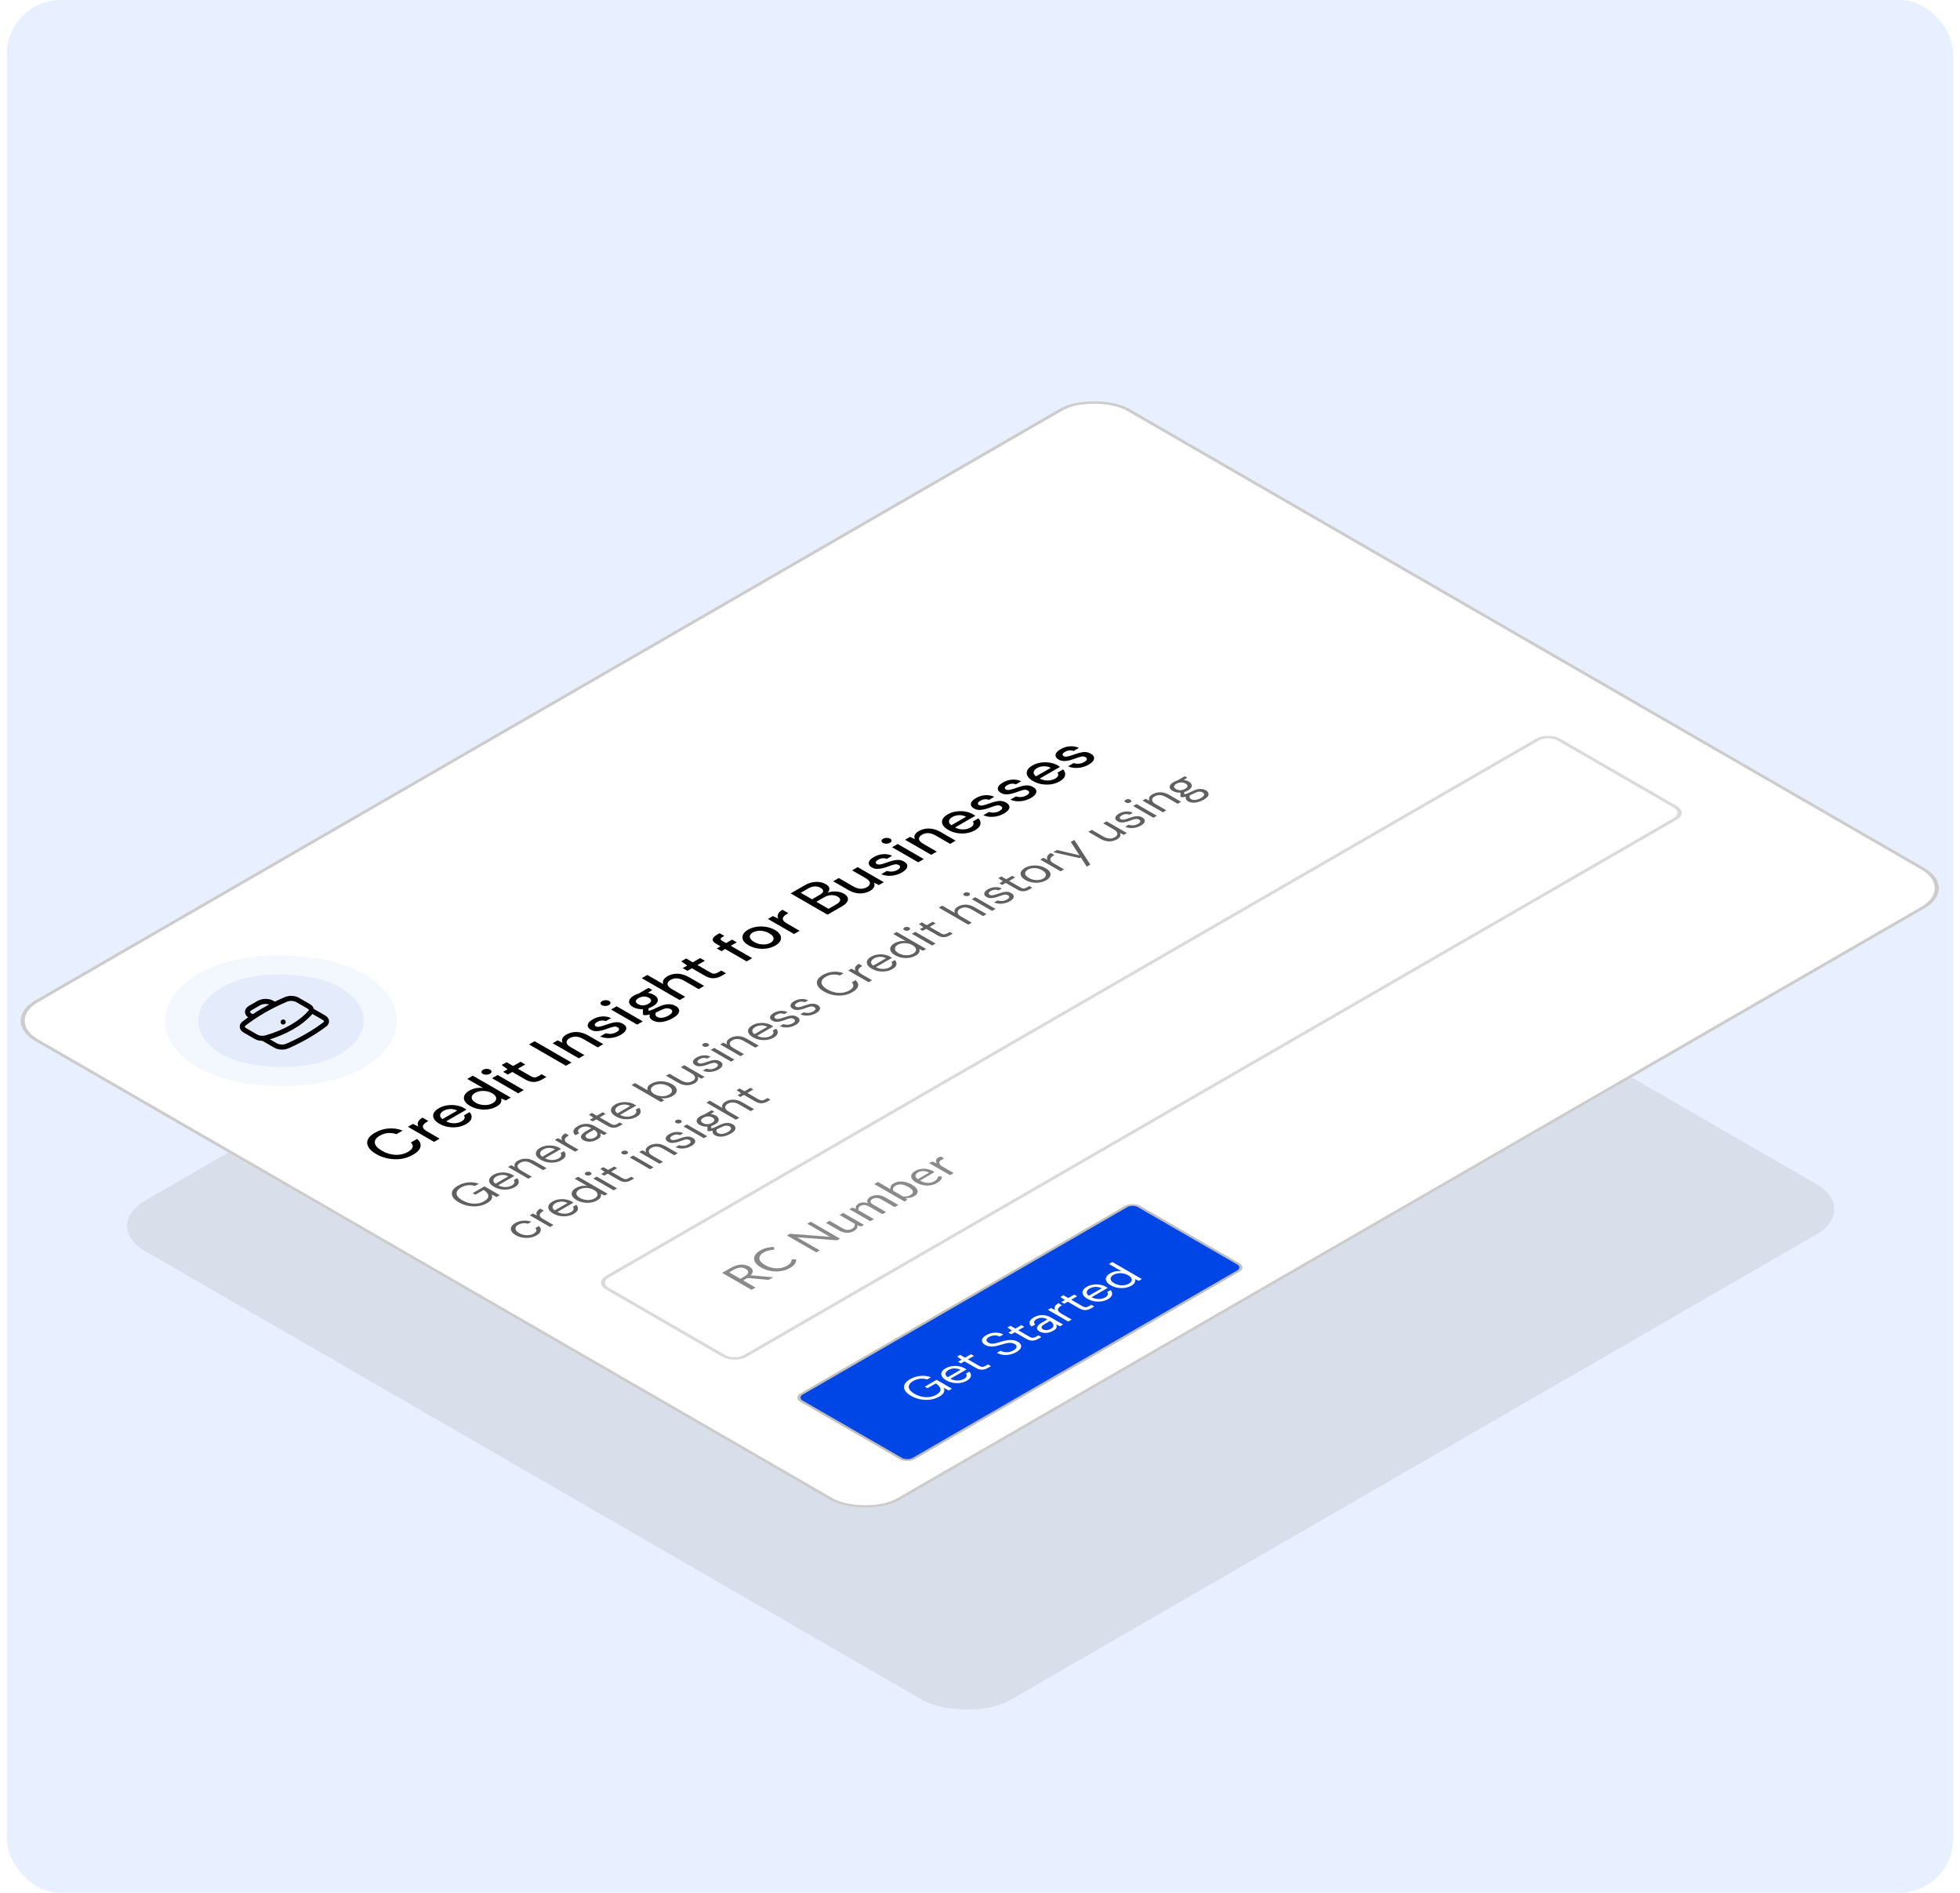
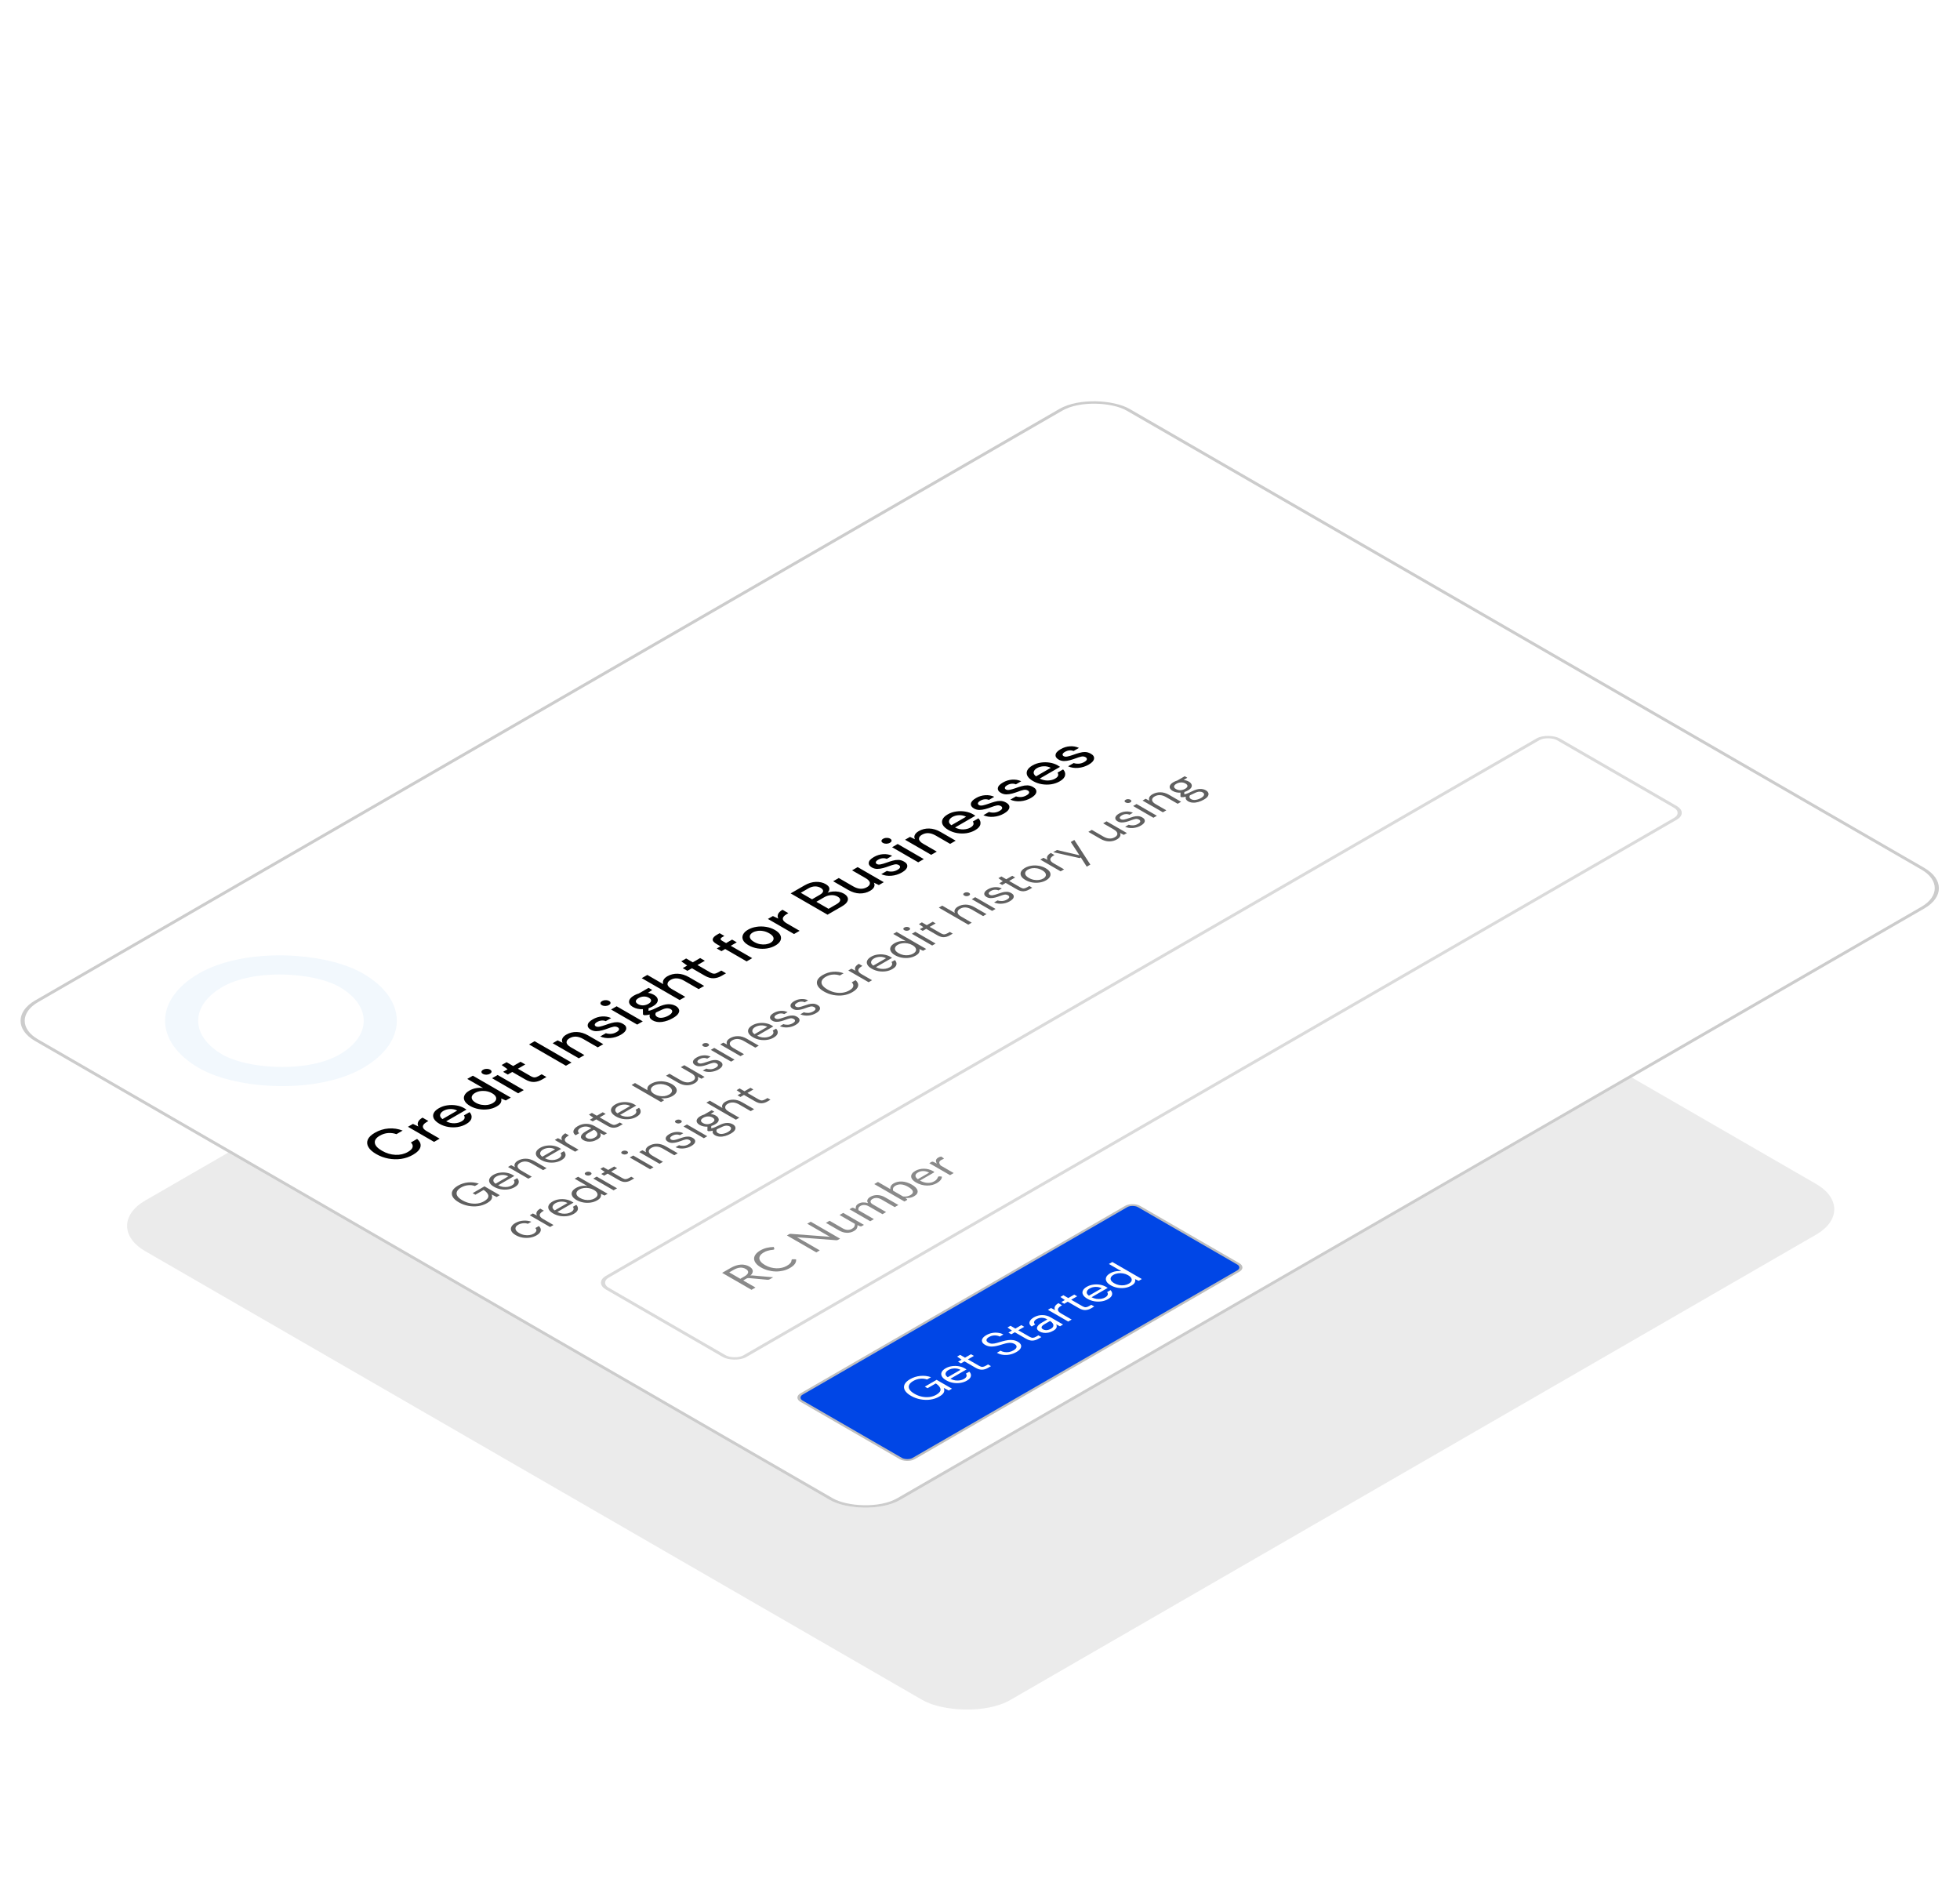
<svg xmlns="http://www.w3.org/2000/svg" width="580" height="560" viewBox="0 0 580 560" fill="none">
-   <rect x="2" width="576" height="560" rx="16" fill="#E8EFFF" />
  <rect width="305.363" height="295.565" rx="15" transform="matrix(0.866 -0.5 0.866 0.5 30 362.672)" fill="#9E9E9E" fill-opacity="0.2" />
  <g filter="url(#filter0_dd_8251_135481)">
    <rect width="374" height="295.565" rx="12" transform="matrix(0.866 -0.5 0.866 0.5 0 299.988)" fill="white" />
-     <rect width="48" height="48" rx="24" transform="matrix(0.866 -0.5 0.866 0.5 41.57 299.988)" fill="#E4EBFB" />
    <g clip-path="url(#clip0_8251_135481)">
-       <path d="M92.147 296.938L95.828 299.063C96.775 299.61 96.909 300.475 96.095 301.089C94.527 302.271 92.807 303.407 90.935 304.488C89.062 305.569 87.095 306.562 85.047 307.467C83.983 307.937 82.486 307.86 81.538 307.313L77.857 305.188M92.147 296.938C92.174 296.717 92.118 296.494 91.981 296.286C91.845 296.078 91.632 295.889 91.358 295.733L88.082 293.842C87.146 293.301 85.672 293.218 84.607 293.673C83.48 294.154 82.382 294.659 81.316 295.186M92.147 296.938C92.122 297.118 92.039 297.296 91.893 297.465C90.479 299.092 88.62 300.577 86.388 301.863C84.095 303.187 81.517 304.246 78.769 305.041C78.485 305.124 78.175 305.173 77.857 305.188M77.857 305.188C77.473 305.203 77.087 305.171 76.727 305.092C76.367 305.014 76.04 304.891 75.769 304.732L72.493 302.841C71.557 302.301 71.413 301.45 72.2 300.835C73.034 300.184 73.909 299.55 74.821 298.935M81.316 295.186L80.542 294.739C80.025 294.44 79.324 294.273 78.594 294.273C77.863 294.273 77.162 294.44 76.645 294.739L74.047 296.238C73.53 296.537 73.24 296.941 73.24 297.363C73.24 297.785 73.53 298.19 74.047 298.488L74.821 298.935M81.316 295.186C78.987 296.337 76.816 297.591 74.821 298.935M83.79 300.363L83.797 300.359L83.804 300.363L83.797 300.367L83.79 300.363Z" stroke="black" stroke-width="1.5" stroke-linecap="round" stroke-linejoin="round" />
-     </g>
+       </g>
    <rect width="48" height="48" rx="24" transform="matrix(0.866 -0.5 0.866 0.5 41.57 299.988)" stroke="#F2F8FD" stroke-width="8" />
    <path d="M122.208 339.647C121.127 340.271 119.958 340.676 118.7 340.862C117.443 341.036 116.18 341.003 114.912 340.763C113.634 340.517 112.439 340.073 111.327 339.431C110.204 338.783 109.435 338.093 109.019 337.361C108.593 336.623 108.531 335.891 108.832 335.165C109.144 334.433 109.84 333.755 110.921 333.131C112.2 332.393 113.556 331.97 114.99 331.862C116.424 331.754 117.811 331.961 119.152 332.483L117.313 333.545C116.533 333.263 115.717 333.152 114.865 333.212C114.013 333.272 113.187 333.533 112.387 333.995C111.295 334.625 110.807 335.339 110.921 336.137C111.025 336.929 111.727 337.7 113.026 338.45C114.314 339.194 115.645 339.596 117.016 339.656C118.388 339.716 119.62 339.431 120.711 338.801C121.511 338.339 121.974 337.868 122.098 337.388C122.223 336.908 122.052 336.449 121.584 336.011L123.423 334.949C124.286 335.699 124.619 336.485 124.421 337.307C124.224 338.129 123.486 338.909 122.208 339.647ZM128.451 335.827L120.719 331.363L122.2 330.508L123.806 331.273C123.567 330.823 123.541 330.376 123.728 329.932C123.915 329.476 124.351 329.05 125.037 328.654L126.767 329.653L126.315 329.914C125.858 330.178 125.526 330.46 125.318 330.76C125.11 331.048 125.079 331.36 125.224 331.696C125.37 332.02 125.759 332.365 126.393 332.731L130.103 334.873L128.451 335.827ZM137.964 330.551C137.205 330.989 136.363 331.283 135.438 331.433C134.513 331.571 133.583 331.562 132.648 331.406C131.712 331.25 130.845 330.941 130.044 330.479C129.234 330.011 128.683 329.507 128.392 328.967C128.111 328.421 128.091 327.881 128.33 327.347C128.579 326.807 129.094 326.312 129.873 325.862C130.632 325.424 131.463 325.142 132.367 325.016C133.261 324.884 134.144 324.89 135.017 325.034C135.89 325.178 136.664 325.445 137.34 325.835C137.444 325.895 137.553 325.964 137.667 326.042C137.782 326.108 137.906 326.186 138.041 326.276L132.024 329.75C132.824 330.152 133.64 330.341 134.472 330.317C135.303 330.281 136.01 330.095 136.592 329.759C137.059 329.489 137.345 329.204 137.449 328.904C137.553 328.592 137.501 328.286 137.293 327.986L138.946 327.032C139.465 327.572 139.658 328.163 139.522 328.805C139.398 329.441 138.878 330.023 137.964 330.551ZM131.214 326.654C130.663 326.972 130.341 327.35 130.247 327.788C130.143 328.22 130.372 328.652 130.933 329.084L135.298 326.564C134.664 326.234 133.973 326.081 133.225 326.105C132.476 326.129 131.806 326.312 131.214 326.654ZM146.974 325.349C146.225 325.781 145.389 326.06 144.464 326.186C143.539 326.312 142.609 326.291 141.673 326.123C140.738 325.955 139.881 325.646 139.101 325.197C138.322 324.747 137.792 324.255 137.511 323.721C137.22 323.181 137.189 322.647 137.418 322.119C137.646 321.579 138.135 321.093 138.883 320.661C139.496 320.307 140.151 320.067 140.847 319.941C141.554 319.809 142.255 319.794 142.952 319.896L138.275 317.196L139.927 316.242L151.151 322.722L149.67 323.577L148.299 322.983C148.413 323.337 148.392 323.721 148.236 324.135C148.08 324.549 147.66 324.954 146.974 325.349ZM145.836 324.351C146.542 323.943 146.875 323.469 146.833 322.929C146.802 322.383 146.402 321.888 145.633 321.444C144.854 320.994 143.996 320.763 143.061 320.751C142.126 320.727 141.304 320.919 140.598 321.327C139.891 321.735 139.553 322.212 139.585 322.758C139.605 323.298 140.005 323.793 140.785 324.243C141.294 324.537 141.85 324.738 142.453 324.846C143.056 324.954 143.653 324.969 144.246 324.891C144.838 324.801 145.368 324.621 145.836 324.351ZM144.973 315.669C144.661 315.849 144.308 315.945 143.913 315.957C143.518 315.957 143.175 315.873 142.884 315.705C142.593 315.537 142.453 315.342 142.463 315.12C142.473 314.886 142.634 314.679 142.946 314.499C143.258 314.319 143.611 314.229 144.006 314.229C144.401 314.217 144.744 314.295 145.035 314.463C145.326 314.631 145.466 314.832 145.456 315.066C145.446 315.288 145.285 315.489 144.973 315.669ZM153.344 321.456L145.612 316.992L147.264 316.038L154.996 320.502L153.344 321.456ZM160.42 317.371C159.662 317.809 158.877 318.052 158.066 318.1C157.245 318.142 156.362 317.89 155.416 317.344L151.597 315.139L150.272 315.904L148.884 315.103L150.21 314.338L148.448 313.087L149.898 312.25L151.862 313.384L154.044 312.124L155.432 312.925L153.249 314.185L157.069 316.39C157.495 316.636 157.879 316.756 158.222 316.75C158.565 316.732 158.96 316.594 159.407 316.336L160.295 315.823L161.698 316.633L160.42 317.371ZM167.47 313.301L156.558 307.001L158.21 306.047L169.123 312.347L167.47 313.301ZM171.275 311.105L163.543 306.641L165.008 305.795L166.489 306.506C166.25 306.092 166.224 305.675 166.411 305.255C166.598 304.823 166.993 304.433 167.596 304.085C168.531 303.545 169.555 303.29 170.667 303.32C171.789 303.344 172.927 303.689 174.081 304.355L178.523 306.92L176.887 307.865L172.615 305.399C171.119 304.535 169.757 304.457 168.531 305.165C167.918 305.519 167.627 305.939 167.658 306.425C167.7 306.905 168.126 307.379 168.936 307.847L172.927 310.151L171.275 311.105ZM183.743 304.122C182.766 304.686 181.722 305.013 180.61 305.103C179.498 305.193 178.5 305.037 177.617 304.635L179.285 303.672C179.721 303.828 180.225 303.891 180.797 303.861C181.358 303.825 181.893 303.66 182.403 303.366C182.901 303.078 183.161 302.808 183.182 302.557C183.203 302.305 183.078 302.101 182.808 301.945C182.413 301.717 181.987 301.657 181.53 301.765C181.072 301.861 180.506 302.038 179.83 302.296C179.3 302.494 178.739 302.674 178.147 302.835C177.565 302.991 176.988 303.072 176.416 303.078C175.845 303.072 175.315 302.928 174.826 302.647C174.151 302.257 173.85 301.783 173.922 301.225C173.985 300.661 174.483 300.109 175.419 299.569C176.281 299.071 177.186 298.789 178.131 298.723C179.087 298.651 179.992 298.807 180.844 299.191L179.254 300.109C178.869 299.947 178.453 299.887 178.007 299.929C177.57 299.965 177.139 300.106 176.713 300.352C176.297 300.592 176.063 300.829 176.011 301.063C175.949 301.291 176.053 301.483 176.323 301.639C176.593 301.795 176.962 301.828 177.43 301.738C177.908 301.642 178.469 301.48 179.113 301.252C179.747 301.018 180.36 300.82 180.953 300.658C181.545 300.484 182.122 300.403 182.683 300.415C183.244 300.427 183.806 300.595 184.367 300.919C185.084 301.321 185.396 301.819 185.302 302.413C185.219 303 184.699 303.57 183.743 304.122ZM180.185 295.342C179.873 295.522 179.519 295.617 179.125 295.629C178.73 295.629 178.387 295.546 178.096 295.378C177.805 295.21 177.664 295.015 177.675 294.793C177.685 294.559 177.846 294.352 178.158 294.172C178.47 293.992 178.823 293.902 179.218 293.902C179.613 293.89 179.956 293.968 180.247 294.136C180.538 294.304 180.678 294.505 180.668 294.739C180.657 294.961 180.496 295.162 180.185 295.342ZM188.556 301.128L180.824 296.664L182.476 295.71L190.208 300.174L188.556 301.128ZM193.185 295.72C192.779 295.954 192.358 296.143 191.922 296.287L191.906 297.052C192.093 297.028 192.296 296.983 192.514 296.917C192.732 296.851 193.013 296.743 193.356 296.593C193.699 296.443 194.151 296.23 194.712 295.954C195.835 295.414 196.827 295.129 197.69 295.099C198.542 295.063 199.301 295.237 199.966 295.621C200.423 295.885 200.73 296.206 200.885 296.584C201.062 296.962 201.015 297.373 200.745 297.817C200.496 298.261 199.971 298.714 199.171 299.176C198.09 299.8 197.004 300.187 195.913 300.337C194.842 300.487 193.891 300.322 193.06 299.842C192.738 299.656 192.499 299.422 192.343 299.14C192.208 298.858 192.187 298.528 192.28 298.15C191.969 298.222 191.678 298.276 191.407 298.312C191.137 298.336 190.883 298.351 190.644 298.357L190.269 298.141L190.238 296.575C189.116 296.623 188.134 296.404 187.292 295.918C186.783 295.624 186.44 295.288 186.263 294.91C186.086 294.52 186.107 294.118 186.325 293.704C186.544 293.29 186.98 292.894 187.635 292.516C188.071 292.264 188.539 292.066 189.038 291.922L191.922 290.257L193.013 290.887L191.719 291.724C192.395 291.826 192.992 292.027 193.512 292.327C194.032 292.627 194.374 292.969 194.541 293.353C194.717 293.731 194.697 294.127 194.478 294.541C194.271 294.949 193.839 295.342 193.185 295.72ZM191.891 294.973C192.369 294.697 192.629 294.403 192.67 294.091C192.712 293.767 192.499 293.47 192.031 293.2C191.553 292.924 191.038 292.801 190.488 292.831C189.947 292.855 189.438 293.005 188.96 293.281C188.472 293.563 188.201 293.863 188.149 294.181C188.108 294.493 188.326 294.787 188.804 295.063C189.272 295.333 189.781 295.459 190.332 295.441C190.883 295.411 191.402 295.255 191.891 294.973ZM194.463 298.852C194.91 299.11 195.44 299.188 196.053 299.086C196.676 298.99 197.284 298.771 197.877 298.429C198.448 298.099 198.786 297.76 198.89 297.412C199.004 297.07 198.859 296.782 198.454 296.548C198.152 296.374 197.773 296.293 197.316 296.305C196.869 296.323 196.287 296.509 195.57 296.863C195.04 297.133 194.551 297.361 194.104 297.547C193.938 297.871 193.902 298.138 193.995 298.348C194.089 298.558 194.245 298.726 194.463 298.852ZM201.128 293.87L189.904 287.391L191.556 286.437L196.295 289.173C196.108 288.765 196.119 288.357 196.326 287.949C196.534 287.529 196.919 287.157 197.48 286.833C198.405 286.299 199.423 286.047 200.535 286.077C201.647 286.107 202.78 286.455 203.934 287.121L208.377 289.686L206.74 290.631L202.468 288.165C200.972 287.301 199.626 287.214 198.431 287.904C197.807 288.264 197.506 288.69 197.527 289.182C197.558 289.668 197.979 290.145 198.789 290.613L202.78 292.916L201.128 293.87ZM213.565 286.69C212.807 287.128 212.022 287.371 211.211 287.419C210.39 287.461 209.507 287.209 208.561 286.663L204.742 284.458L203.417 285.223L202.029 284.422L203.355 283.657L201.593 282.406L203.043 281.57L205.007 282.703L207.189 281.444L208.577 282.244L206.394 283.504L210.214 285.709C210.64 285.955 211.024 286.075 211.367 286.069C211.71 286.051 212.105 285.913 212.552 285.655L213.44 285.142L214.843 285.952L213.565 286.69ZM220.943 282.431L214.598 278.768L213.491 279.407L212.104 278.606L213.211 277.968L212.088 277.32C211.246 276.834 210.851 276.366 210.903 275.916C210.955 275.454 211.366 275.001 212.135 274.557L212.946 274.089L214.349 274.899L213.787 275.223C213.424 275.433 213.242 275.628 213.242 275.808C213.231 275.982 213.403 276.171 213.756 276.375L214.863 277.014L216.64 275.988L218.027 276.789L216.25 277.815L222.595 281.477L220.943 282.431ZM229.441 277.741C228.703 278.167 227.872 278.455 226.947 278.605C226.022 278.743 225.087 278.737 224.141 278.587C223.185 278.431 222.301 278.119 221.491 277.651C220.68 277.183 220.145 276.676 219.885 276.13C219.625 275.572 219.625 275.026 219.885 274.492C220.135 273.952 220.623 273.472 221.351 273.052C222.088 272.626 222.92 272.344 223.845 272.206C224.77 272.056 225.71 272.059 226.666 272.215C227.622 272.359 228.506 272.665 229.316 273.133C230.127 273.601 230.662 274.114 230.922 274.672C231.182 275.218 231.187 275.761 230.938 276.301C230.678 276.835 230.179 277.315 229.441 277.741ZM228.023 276.922C228.417 276.694 228.683 276.427 228.818 276.121C228.963 275.809 228.948 275.482 228.771 275.14C228.584 274.792 228.199 274.45 227.617 274.114C227.035 273.778 226.448 273.559 225.856 273.457C225.263 273.343 224.697 273.328 224.157 273.412C223.627 273.49 223.164 273.643 222.769 273.871C222.374 274.099 222.104 274.369 221.959 274.681C221.823 274.987 221.849 275.314 222.036 275.662C222.213 276.004 222.592 276.343 223.174 276.679C223.756 277.015 224.349 277.237 224.952 277.345C225.544 277.447 226.105 277.459 226.635 277.381C227.165 277.303 227.628 277.15 228.023 276.922ZM234.969 274.334L227.237 269.87L228.718 269.015L230.324 269.78C230.085 269.33 230.059 268.883 230.246 268.439C230.433 267.983 230.87 267.557 231.556 267.161L233.286 268.16L232.834 268.421C232.377 268.685 232.044 268.967 231.836 269.267C231.628 269.555 231.597 269.867 231.743 270.203C231.888 270.527 232.278 270.872 232.912 271.238L236.622 273.38L234.969 274.334ZM244.881 268.611L233.969 262.312L238.085 259.936C239.217 259.282 240.34 258.94 241.452 258.91C242.564 258.88 243.52 259.096 244.32 259.558C245.016 259.96 245.385 260.389 245.427 260.845C245.458 261.295 245.281 261.715 244.897 262.105C245.396 261.913 245.931 261.796 246.503 261.754C247.085 261.706 247.656 261.736 248.217 261.844C248.779 261.952 249.277 262.132 249.714 262.384C250.275 262.708 250.644 263.083 250.821 263.509C250.997 263.923 250.951 264.358 250.68 264.814C250.41 265.27 249.891 265.72 249.122 266.164L244.881 268.611ZM240.298 264.058L242.559 262.753C243.193 262.387 243.53 262.024 243.572 261.664C243.603 261.298 243.359 260.965 242.839 260.665C242.33 260.371 241.758 260.233 241.124 260.251C240.501 260.263 239.857 260.461 239.191 260.845L236.962 262.132L240.298 264.058ZM245.178 266.874L247.547 265.507C248.212 265.123 248.571 264.736 248.623 264.346C248.685 263.95 248.436 263.59 247.874 263.266C247.313 262.942 246.679 262.798 245.973 262.834C245.256 262.864 244.57 263.068 243.915 263.446L241.577 264.796L245.178 266.874ZM257.48 261.554C256.545 262.094 255.516 262.352 254.393 262.328C253.281 262.298 252.149 261.95 250.995 261.284L246.552 258.719L248.205 257.765L252.476 260.231C253.973 261.095 255.334 261.173 256.56 260.465C257.173 260.111 257.459 259.694 257.418 259.214C257.376 258.734 256.95 258.26 256.139 257.792L252.149 255.489L253.801 254.535L261.533 258.998L260.068 259.844L258.587 259.133C258.826 259.547 258.852 259.97 258.665 260.402C258.478 260.822 258.083 261.206 257.48 261.554ZM266.909 256.111C265.932 256.675 264.887 257.002 263.775 257.092C262.663 257.182 261.666 257.026 260.782 256.624L262.45 255.661C262.887 255.817 263.391 255.88 263.963 255.85C264.524 255.814 265.059 255.649 265.568 255.355C266.067 255.067 266.327 254.797 266.348 254.545C266.368 254.293 266.244 254.089 265.974 253.933C265.579 253.705 265.153 253.645 264.695 253.753C264.238 253.849 263.672 254.026 262.996 254.284C262.466 254.482 261.905 254.662 261.312 254.824C260.73 254.98 260.154 255.061 259.582 255.067C259.011 255.061 258.48 254.917 257.992 254.635C257.317 254.245 257.015 253.771 257.088 253.213C257.15 252.649 257.649 252.097 258.584 251.557C259.447 251.059 260.351 250.777 261.297 250.711C262.253 250.639 263.157 250.795 264.009 251.179L262.419 252.097C262.035 251.935 261.619 251.875 261.172 251.917C260.736 251.953 260.304 252.094 259.878 252.34C259.463 252.58 259.229 252.817 259.177 253.051C259.114 253.279 259.218 253.471 259.489 253.627C259.759 253.783 260.128 253.816 260.595 253.726C261.073 253.63 261.635 253.468 262.279 253.24C262.913 253.006 263.526 252.808 264.118 252.646C264.711 252.472 265.288 252.391 265.849 252.403C266.41 252.415 266.971 252.583 267.532 252.907C268.249 253.309 268.561 253.807 268.468 254.401C268.385 254.989 267.865 255.559 266.909 256.111ZM263.35 247.33C263.038 247.51 262.685 247.606 262.29 247.618C261.895 247.618 261.552 247.534 261.261 247.366C260.97 247.198 260.83 247.003 260.84 246.781C260.851 246.547 261.012 246.34 261.324 246.16C261.635 245.98 261.989 245.89 262.384 245.89C262.779 245.878 263.122 245.956 263.413 246.124C263.704 246.292 263.844 246.493 263.833 246.727C263.823 246.949 263.662 247.15 263.35 247.33ZM271.721 253.117L263.989 248.653L265.642 247.699L273.374 252.163L271.721 253.117ZM275.555 250.903L267.823 246.44L269.288 245.594L270.769 246.305C270.53 245.891 270.504 245.474 270.691 245.054C270.879 244.622 271.273 244.232 271.876 243.884C272.812 243.344 273.835 243.089 274.947 243.119C276.07 243.143 277.208 243.488 278.361 244.154L282.804 246.719L281.167 247.664L276.896 245.198C275.399 244.334 274.038 244.256 272.812 244.964C272.198 245.318 271.907 245.738 271.939 246.224C271.98 246.704 272.406 247.178 273.217 247.646L277.208 249.949L275.555 250.903ZM288.554 243.615C287.795 244.053 286.953 244.347 286.028 244.497C285.103 244.635 284.173 244.626 283.238 244.47C282.303 244.314 281.435 244.005 280.635 243.543C279.824 243.075 279.273 242.571 278.982 242.031C278.702 241.485 278.681 240.945 278.92 240.411C279.169 239.872 279.684 239.377 280.463 238.927C281.222 238.489 282.053 238.207 282.957 238.081C283.851 237.949 284.735 237.955 285.607 238.099C286.48 238.243 287.255 238.51 287.93 238.9C288.034 238.96 288.143 239.029 288.258 239.107C288.372 239.173 288.497 239.251 288.632 239.341L282.614 242.814C283.415 243.216 284.23 243.405 285.062 243.381C285.893 243.345 286.6 243.159 287.182 242.823C287.65 242.553 287.935 242.268 288.039 241.968C288.143 241.656 288.091 241.35 287.883 241.05L289.536 240.097C290.055 240.636 290.248 241.227 290.113 241.869C289.988 242.505 289.468 243.087 288.554 243.615ZM281.804 239.719C281.253 240.037 280.931 240.414 280.837 240.852C280.733 241.284 280.962 241.716 281.523 242.148L285.888 239.629C285.254 239.299 284.563 239.146 283.815 239.17C283.067 239.194 282.396 239.377 281.804 239.719ZM297.127 238.666C296.15 239.23 295.106 239.557 293.994 239.647C292.882 239.737 291.884 239.581 291.001 239.179L292.669 238.216C293.105 238.372 293.609 238.435 294.181 238.405C294.742 238.369 295.277 238.204 295.787 237.91C296.286 237.622 296.545 237.352 296.566 237.1C296.587 236.848 296.462 236.644 296.192 236.488C295.797 236.26 295.371 236.2 294.914 236.308C294.456 236.404 293.89 236.581 293.215 236.839C292.685 237.037 292.123 237.217 291.531 237.379C290.949 237.535 290.372 237.616 289.801 237.622C289.229 237.616 288.699 237.472 288.211 237.19C287.535 236.8 287.234 236.326 287.306 235.768C287.369 235.204 287.868 234.652 288.803 234.112C289.666 233.614 290.57 233.332 291.515 233.266C292.472 233.194 293.376 233.35 294.228 233.734L292.638 234.652C292.253 234.49 291.838 234.43 291.391 234.472C290.954 234.508 290.523 234.649 290.097 234.895C289.681 235.135 289.447 235.372 289.395 235.606C289.333 235.834 289.437 236.026 289.707 236.182C289.977 236.338 290.346 236.371 290.814 236.281C291.292 236.185 291.853 236.023 292.497 235.795C293.131 235.561 293.745 235.363 294.337 235.201C294.929 235.027 295.506 234.946 296.067 234.958C296.629 234.97 297.19 235.138 297.751 235.462C298.468 235.864 298.78 236.362 298.686 236.956C298.603 237.544 298.083 238.114 297.127 238.666ZM305.104 234.061C304.128 234.625 303.083 234.952 301.971 235.042C300.859 235.132 299.861 234.976 298.978 234.574L300.646 233.611C301.083 233.767 301.587 233.83 302.158 233.8C302.719 233.764 303.255 233.599 303.764 233.305C304.263 233.017 304.522 232.747 304.543 232.495C304.564 232.243 304.439 232.039 304.169 231.883C303.774 231.655 303.348 231.595 302.891 231.703C302.434 231.799 301.867 231.976 301.192 232.234C300.662 232.432 300.1 232.612 299.508 232.774C298.926 232.93 298.349 233.011 297.778 233.017C297.206 233.011 296.676 232.867 296.188 232.585C295.512 232.195 295.211 231.721 295.283 231.163C295.346 230.599 295.845 230.047 296.78 229.507C297.643 229.009 298.547 228.727 299.492 228.661C300.449 228.589 301.353 228.745 302.205 229.129L300.615 230.047C300.23 229.885 299.815 229.825 299.368 229.867C298.931 229.903 298.5 230.044 298.074 230.29C297.658 230.53 297.424 230.767 297.372 231.001C297.31 231.229 297.414 231.421 297.684 231.577C297.954 231.733 298.323 231.766 298.791 231.676C299.269 231.58 299.83 231.418 300.475 231.19C301.109 230.956 301.722 230.758 302.314 230.596C302.906 230.422 303.483 230.341 304.044 230.353C304.606 230.365 305.167 230.533 305.728 230.857C306.445 231.259 306.757 231.757 306.663 232.351C306.58 232.939 306.061 233.509 305.104 234.061ZM313.612 229.149C312.853 229.587 312.011 229.881 311.086 230.031C310.161 230.169 309.231 230.16 308.296 230.004C307.36 229.848 306.493 229.539 305.692 229.077C304.882 228.609 304.331 228.105 304.04 227.566C303.759 227.02 303.739 226.48 303.978 225.946C304.227 225.406 304.742 224.911 305.521 224.461C306.28 224.023 307.111 223.741 308.015 223.615C308.909 223.483 309.792 223.489 310.665 223.633C311.538 223.777 312.312 224.044 312.988 224.434C313.092 224.494 313.201 224.563 313.315 224.641C313.43 224.707 313.554 224.785 313.689 224.875L307.672 228.348C308.472 228.75 309.288 228.939 310.12 228.915C310.951 228.879 311.658 228.693 312.24 228.357C312.707 228.087 312.993 227.803 313.097 227.503C313.201 227.191 313.149 226.885 312.941 226.585L314.594 225.631C315.113 226.171 315.306 226.762 315.17 227.404C315.046 228.04 314.526 228.621 313.612 229.149ZM306.862 225.253C306.311 225.571 305.989 225.949 305.895 226.387C305.791 226.819 306.02 227.251 306.581 227.683L310.946 225.163C310.312 224.833 309.621 224.68 308.873 224.704C308.124 224.728 307.454 224.911 306.862 225.253ZM322.185 224.2C321.208 224.764 320.164 225.091 319.052 225.181C317.94 225.271 316.942 225.115 316.059 224.713L317.727 223.75C318.163 223.906 318.667 223.969 319.239 223.939C319.8 223.903 320.335 223.738 320.844 223.444C321.343 223.156 321.603 222.886 321.624 222.634C321.645 222.382 321.52 222.178 321.25 222.022C320.855 221.794 320.429 221.734 319.972 221.842C319.514 221.938 318.948 222.115 318.272 222.373C317.742 222.571 317.181 222.751 316.589 222.913C316.007 223.069 315.43 223.15 314.858 223.156C314.287 223.15 313.757 223.006 313.268 222.724C312.593 222.334 312.291 221.86 312.364 221.302C312.427 220.738 312.925 220.186 313.861 219.646C314.723 219.148 315.627 218.866 316.573 218.8C317.529 218.728 318.433 218.884 319.286 219.268L317.696 220.186C317.311 220.024 316.895 219.964 316.448 220.006C316.012 220.042 315.581 220.183 315.155 220.429C314.739 220.669 314.505 220.906 314.453 221.14C314.391 221.368 314.495 221.56 314.765 221.716C315.035 221.872 315.404 221.905 315.872 221.815C316.35 221.719 316.911 221.557 317.555 221.329C318.189 221.095 318.802 220.897 319.395 220.735C319.987 220.561 320.564 220.48 321.125 220.492C321.686 220.504 322.247 220.672 322.809 220.996C323.526 221.398 323.838 221.896 323.744 222.49C323.661 223.078 323.141 223.648 322.185 224.2Z" fill="black" />
    <path d="M144.125 353.944C143.333 354.401 142.456 354.698 141.494 354.833C140.524 354.964 139.546 354.936 138.56 354.749C137.566 354.558 136.636 354.212 135.772 353.713C134.907 353.214 134.308 352.677 133.977 352.103C133.654 351.525 133.613 350.951 133.856 350.381C134.106 349.807 134.652 349.278 135.493 348.792C136.446 348.242 137.469 347.917 138.56 347.819C139.659 347.717 140.706 347.845 141.7 348.204L140.524 348.883C139.902 348.655 139.227 348.578 138.5 348.652C137.78 348.722 137.089 348.949 136.426 349.331C135.804 349.691 135.404 350.085 135.226 350.514C135.04 350.939 135.076 351.375 135.335 351.823C135.602 352.267 136.095 352.696 136.814 353.111C137.534 353.526 138.277 353.811 139.045 353.965C139.813 354.119 140.561 354.149 141.288 354.056C142.008 353.958 142.662 353.739 143.252 353.398C144.158 352.875 144.578 352.329 144.513 351.76C144.441 351.186 143.976 350.615 143.119 350.045L140.67 351.459L139.87 350.997L143.362 348.981L147.896 351.599L146.963 352.138L145.483 351.382C145.669 351.844 145.673 352.281 145.495 352.691C145.318 353.102 144.861 353.519 144.125 353.944ZM152.295 349.228C151.721 349.559 151.083 349.778 150.38 349.885C149.668 349.988 148.949 349.979 148.222 349.857C147.502 349.731 146.823 349.484 146.185 349.116C145.554 348.752 145.13 348.362 144.911 347.947C144.685 347.527 144.665 347.114 144.851 346.708C145.037 346.292 145.425 345.914 146.015 345.574C146.597 345.238 147.231 345.025 147.918 344.937C148.605 344.839 149.276 344.848 149.931 344.965C150.586 345.081 151.16 345.282 151.653 345.567C151.742 345.618 151.827 345.672 151.907 345.728C151.996 345.779 152.097 345.837 152.211 345.903L147.421 348.668C147.906 348.92 148.395 349.081 148.888 349.151C149.381 349.211 149.846 349.204 150.283 349.13C150.727 349.05 151.111 348.917 151.435 348.731C151.855 348.488 152.109 348.229 152.198 347.954C152.287 347.678 152.231 347.408 152.029 347.142L153.035 346.561C153.431 346.976 153.585 347.424 153.496 347.905C153.407 348.376 153.007 348.817 152.295 349.228ZM146.851 346.085C146.366 346.365 146.084 346.701 146.003 347.093C145.922 347.475 146.136 347.846 146.645 348.206L150.428 346.022C149.862 345.723 149.252 345.585 148.597 345.609C147.943 345.632 147.361 345.791 146.851 346.085ZM156.349 346.719L150.335 343.248L151.257 342.716L152.396 343.304C152.211 342.972 152.19 342.639 152.336 342.303C152.481 341.967 152.784 341.666 153.245 341.4C153.956 340.989 154.741 340.788 155.597 340.798C156.454 340.798 157.331 341.057 158.228 341.575L161.745 343.605L160.726 344.192L157.319 342.226C156.066 341.502 154.922 341.439 153.888 342.037C153.37 342.335 153.128 342.695 153.16 343.115C153.193 343.525 153.556 343.931 154.252 344.332L157.368 346.131L156.349 346.719ZM166.137 341.237C165.563 341.568 164.924 341.787 164.221 341.895C163.51 341.997 162.79 341.988 162.063 341.867C161.344 341.741 160.665 341.493 160.026 341.125C159.396 340.761 158.971 340.371 158.753 339.956C158.527 339.536 158.506 339.123 158.692 338.717C158.878 338.302 159.266 337.924 159.856 337.583C160.438 337.247 161.073 337.035 161.76 336.946C162.447 336.848 163.118 336.857 163.773 336.974C164.427 337.091 165.001 337.291 165.494 337.576C165.583 337.627 165.668 337.681 165.749 337.737C165.838 337.788 165.939 337.847 166.052 337.912L161.263 340.677C161.748 340.929 162.237 341.09 162.73 341.16C163.223 341.22 163.688 341.213 164.124 341.139C164.569 341.06 164.953 340.927 165.276 340.74C165.696 340.497 165.951 340.238 166.04 339.963C166.129 339.688 166.072 339.417 165.87 339.151L166.876 338.57C167.273 338.985 167.426 339.433 167.337 339.914C167.248 340.385 166.848 340.826 166.137 341.237ZM160.693 338.094C160.208 338.374 159.925 338.71 159.844 339.102C159.763 339.485 159.978 339.856 160.487 340.215L164.27 338.031C163.704 337.732 163.094 337.595 162.439 337.618C161.784 337.641 161.202 337.8 160.693 338.094ZM170.191 338.729L164.177 335.257L165.098 334.725L166.335 335.341C166.125 335.005 166.092 334.66 166.238 334.305C166.383 333.95 166.735 333.612 167.293 333.29L168.36 333.906L168.081 334.067C167.725 334.272 167.463 334.499 167.293 334.746C167.115 334.989 167.087 335.248 167.208 335.523C167.329 335.798 167.652 336.087 168.178 336.391L171.209 338.141L170.191 338.729ZM176.741 335.115C176.24 335.404 175.739 335.596 175.238 335.689C174.737 335.782 174.264 335.794 173.819 335.724C173.375 335.654 172.987 335.523 172.655 335.332C172.041 334.977 171.803 334.569 171.94 334.107C172.077 333.645 172.55 333.181 173.359 332.714L174.983 331.776L174.91 331.734C174.385 331.431 173.852 331.281 173.31 331.286C172.76 331.286 172.255 331.419 171.794 331.685C171.398 331.914 171.156 332.17 171.067 332.455C170.978 332.73 171.087 332.999 171.394 333.26L170.352 333.862C169.956 333.587 169.733 333.29 169.685 332.973C169.644 332.651 169.737 332.336 169.964 332.028C170.182 331.715 170.505 331.435 170.934 331.188C171.774 330.703 172.631 330.47 173.504 330.488C174.377 330.498 175.185 330.717 175.929 331.146L179.627 333.281L178.718 333.806L177.578 333.218C177.748 333.512 177.788 333.825 177.699 334.156C177.61 334.478 177.291 334.798 176.741 335.115ZM176.038 334.527C176.426 334.303 176.656 334.053 176.729 333.778C176.81 333.498 176.761 333.223 176.584 332.952C176.406 332.681 176.139 332.443 175.783 332.238L175.771 332.231L174.231 333.12C173.633 333.465 173.314 333.771 173.274 334.037C173.233 334.294 173.367 334.511 173.674 334.688C173.989 334.87 174.357 334.952 174.777 334.933C175.197 334.905 175.618 334.77 176.038 334.527ZM183.365 331.123C182.816 331.44 182.25 331.613 181.668 331.641C181.086 331.669 180.447 331.482 179.752 331.081L176.442 329.17L175.4 329.772L174.539 329.275L175.581 328.673L174.272 327.763L175.157 327.252L176.6 328.085L178.37 327.063L179.231 327.56L177.461 328.582L180.771 330.493C181.151 330.712 181.486 330.817 181.777 330.808C182.06 330.794 182.396 330.675 182.784 330.451L183.414 330.087L184.287 330.591L183.365 331.123ZM188.361 328.407C187.787 328.738 187.149 328.957 186.446 329.065C185.734 329.167 185.015 329.158 184.288 329.037C183.568 328.911 182.889 328.663 182.251 328.295C181.62 327.931 181.196 327.541 180.978 327.126C180.751 326.706 180.731 326.293 180.917 325.887C181.103 325.471 181.491 325.093 182.081 324.753C182.663 324.417 183.297 324.205 183.984 324.116C184.671 324.018 185.342 324.027 185.997 324.144C186.652 324.261 187.226 324.461 187.719 324.746C187.808 324.797 187.893 324.851 187.973 324.907C188.062 324.958 188.163 325.016 188.277 325.082L183.487 327.847C183.972 328.099 184.461 328.26 184.954 328.33C185.447 328.39 185.912 328.383 186.349 328.309C186.793 328.229 187.177 328.096 187.501 327.91C187.921 327.667 188.175 327.408 188.264 327.133C188.353 326.857 188.297 326.587 188.095 326.321L189.101 325.74C189.497 326.155 189.651 326.603 189.562 327.084C189.473 327.555 189.073 327.996 188.361 328.407ZM182.917 325.264C182.432 325.544 182.15 325.88 182.069 326.272C181.988 326.654 182.202 327.025 182.711 327.385L186.494 325.201C185.928 324.902 185.318 324.765 184.663 324.788C184.009 324.811 183.427 324.97 182.917 325.264ZM198.982 322.275C198.489 322.56 197.948 322.756 197.358 322.863C196.776 322.966 196.202 322.97 195.636 322.877L196.545 323.514L195.624 324.046L186.894 319.006L187.913 318.418L191.623 320.56C191.526 320.28 191.538 319.97 191.659 319.629C191.788 319.284 192.132 318.95 192.69 318.628C193.288 318.283 193.947 318.061 194.666 317.963C195.385 317.865 196.105 317.884 196.824 318.019C197.552 318.15 198.219 318.39 198.825 318.74C199.431 319.09 199.847 319.475 200.074 319.895C200.3 320.306 200.324 320.721 200.146 321.141C199.969 321.552 199.581 321.93 198.982 322.275ZM197.988 321.827C198.392 321.594 198.655 321.335 198.776 321.05C198.889 320.761 198.865 320.467 198.704 320.168C198.542 319.87 198.235 319.59 197.782 319.328C197.329 319.067 196.844 318.89 196.327 318.796C195.81 318.703 195.305 318.691 194.812 318.761C194.31 318.827 193.858 318.976 193.454 319.209C193.049 319.443 192.791 319.704 192.678 319.993C192.556 320.278 192.577 320.57 192.738 320.868C192.9 321.167 193.207 321.447 193.66 321.708C194.112 321.969 194.597 322.147 195.115 322.24C195.632 322.333 196.141 322.347 196.642 322.282C197.135 322.212 197.584 322.06 197.988 321.827ZM205.577 318.468C204.866 318.879 204.086 319.081 203.237 319.077C202.38 319.067 201.503 318.804 200.606 318.286L197.09 316.256L198.109 315.668L201.516 317.635C202.768 318.358 203.908 318.424 204.935 317.831C205.46 317.528 205.707 317.171 205.674 316.76C205.642 316.34 205.278 315.929 204.583 315.528L201.467 313.729L202.486 313.141L208.499 316.613L207.578 317.145L206.426 316.564C206.62 316.891 206.64 317.224 206.487 317.565C206.341 317.901 206.038 318.202 205.577 318.468ZM212.625 314.399C211.906 314.815 211.126 315.055 210.285 315.12C209.444 315.186 208.672 315.062 207.969 314.749L209.012 314.147C209.392 314.292 209.832 314.355 210.333 314.336C210.835 314.308 211.315 314.161 211.776 313.895C212.205 313.648 212.431 313.415 212.455 313.195C212.471 312.971 212.354 312.787 212.104 312.642C211.74 312.432 211.364 312.369 210.976 312.453C210.596 312.533 210.119 312.682 209.545 312.901C209.157 313.051 208.741 313.184 208.296 313.3C207.852 313.417 207.411 313.475 206.975 313.475C206.53 313.471 206.126 313.363 205.762 313.153C205.237 312.85 205.003 312.491 205.059 312.075C205.116 311.651 205.479 311.245 206.15 310.857C206.789 310.489 207.472 310.281 208.199 310.235C208.927 310.179 209.618 310.302 210.273 310.606L209.266 311.186C208.919 311.032 208.547 310.972 208.151 311.004C207.755 311.028 207.371 311.147 206.999 311.361C206.635 311.571 206.429 311.779 206.381 311.984C206.34 312.185 206.445 312.358 206.696 312.502C206.938 312.642 207.254 312.68 207.642 312.614C208.038 312.544 208.503 312.411 209.036 312.215C209.489 312.047 209.941 311.903 210.394 311.781C210.847 311.651 211.295 311.592 211.74 311.606C212.184 311.611 212.625 311.739 213.061 311.991C213.611 312.299 213.854 312.677 213.789 313.125C213.724 313.564 213.336 313.989 212.625 314.399ZM209.509 307.547C209.307 307.663 209.072 307.724 208.806 307.729C208.539 307.724 208.305 307.663 208.102 307.547C207.908 307.435 207.811 307.304 207.811 307.155C207.82 307.001 207.925 306.865 208.127 306.749C208.321 306.637 208.551 306.578 208.818 306.574C209.085 306.569 209.315 306.623 209.509 306.735C209.711 306.851 209.812 306.989 209.812 307.148C209.804 307.302 209.703 307.435 209.509 307.547ZM216.347 312.082L210.333 308.611L211.352 308.023L217.366 311.494L216.347 312.082ZM219.139 310.471L213.125 306.999L214.047 306.467L215.186 307.055C215 306.724 214.98 306.39 215.126 306.054C215.271 305.718 215.574 305.417 216.035 305.151C216.746 304.74 217.53 304.54 218.387 304.549C219.244 304.549 220.121 304.808 221.018 305.326L224.534 307.356L223.516 307.944L220.109 305.977C218.856 305.254 217.712 305.191 216.678 305.788C216.16 306.087 215.918 306.446 215.95 306.866C215.983 307.277 216.346 307.683 217.041 308.084L220.157 309.883L219.139 310.471ZM228.927 304.988C228.353 305.32 227.714 305.539 227.011 305.646C226.3 305.749 225.58 305.74 224.853 305.618C224.134 305.492 223.455 305.245 222.816 304.876C222.185 304.512 221.761 304.123 221.543 303.707C221.317 303.287 221.296 302.874 221.482 302.468C221.668 302.053 222.056 301.675 222.646 301.334C223.228 300.998 223.863 300.786 224.55 300.697C225.237 300.6 225.908 300.609 226.562 300.725C227.217 300.842 227.791 301.043 228.284 301.327C228.373 301.379 228.458 301.432 228.539 301.488C228.628 301.54 228.729 301.598 228.842 301.663L224.053 304.428C224.538 304.68 225.027 304.841 225.52 304.911C226.013 304.972 226.478 304.965 226.914 304.89C227.359 304.811 227.743 304.678 228.066 304.491C228.486 304.249 228.741 303.99 228.83 303.714C228.919 303.439 228.862 303.168 228.66 302.902L229.666 302.321C230.062 302.737 230.216 303.185 230.127 303.665C230.038 304.137 229.638 304.578 228.927 304.988ZM223.483 301.845C222.998 302.125 222.715 302.461 222.634 302.853C222.553 303.236 222.767 303.607 223.277 303.966L227.06 301.782C226.494 301.484 225.883 301.346 225.229 301.369C224.574 301.393 223.992 301.551 223.483 301.845ZM235.43 301.234C234.71 301.649 233.93 301.89 233.09 301.955C232.249 302.02 231.477 301.897 230.774 301.584L231.817 300.982C232.196 301.127 232.637 301.19 233.138 301.171C233.639 301.143 234.12 300.996 234.581 300.73C235.009 300.483 235.236 300.25 235.26 300.03C235.276 299.806 235.159 299.622 234.908 299.477C234.545 299.267 234.169 299.204 233.781 299.288C233.401 299.368 232.924 299.517 232.35 299.736C231.962 299.886 231.546 300.019 231.101 300.135C230.657 300.252 230.216 300.31 229.78 300.31C229.335 300.306 228.931 300.198 228.567 299.988C228.042 299.685 227.807 299.326 227.864 298.91C227.92 298.486 228.284 298.08 228.955 297.692C229.594 297.324 230.277 297.116 231.004 297.069C231.732 297.013 232.423 297.137 233.077 297.44L232.071 298.021C231.724 297.867 231.352 297.807 230.956 297.839C230.56 297.863 230.176 297.982 229.804 298.196C229.44 298.406 229.234 298.614 229.185 298.819C229.145 299.02 229.25 299.193 229.501 299.337C229.743 299.477 230.058 299.515 230.446 299.449C230.843 299.379 231.307 299.246 231.841 299.05C232.293 298.882 232.746 298.738 233.199 298.616C233.651 298.486 234.1 298.427 234.545 298.441C234.989 298.446 235.43 298.574 235.866 298.826C236.416 299.134 236.658 299.512 236.594 299.96C236.529 300.399 236.141 300.823 235.43 301.234ZM241.492 297.734C240.773 298.15 239.993 298.39 239.152 298.455C238.311 298.521 237.539 298.397 236.836 298.084L237.879 297.482C238.259 297.627 238.699 297.69 239.2 297.671C239.702 297.643 240.183 297.496 240.643 297.23C241.072 296.983 241.298 296.75 241.322 296.53C241.338 296.306 241.221 296.122 240.971 295.977C240.607 295.767 240.231 295.704 239.843 295.788C239.463 295.868 238.986 296.017 238.412 296.236C238.024 296.386 237.608 296.519 237.163 296.635C236.719 296.752 236.278 296.81 235.842 296.81C235.397 296.806 234.993 296.698 234.629 296.488C234.104 296.185 233.87 295.826 233.926 295.41C233.983 294.986 234.347 294.58 235.017 294.193C235.656 293.824 236.339 293.616 237.066 293.57C237.794 293.514 238.485 293.637 239.14 293.941L238.133 294.522C237.786 294.368 237.414 294.307 237.018 294.34C236.622 294.363 236.238 294.482 235.866 294.697C235.502 294.907 235.296 295.114 235.248 295.319C235.207 295.52 235.312 295.693 235.563 295.837C235.806 295.977 236.121 296.015 236.509 295.949C236.905 295.879 237.37 295.746 237.903 295.55C238.356 295.382 238.808 295.238 239.261 295.117C239.714 294.986 240.162 294.928 240.607 294.942C241.051 294.946 241.492 295.075 241.928 295.326C242.478 295.634 242.721 296.012 242.656 296.46C242.591 296.899 242.203 297.324 241.492 297.734ZM252.242 291.528C251.41 292.009 250.508 292.319 249.538 292.459C248.568 292.59 247.59 292.562 246.604 292.375C245.61 292.184 244.676 291.836 243.803 291.332C242.939 290.833 242.345 290.299 242.021 289.729C241.69 289.155 241.637 288.588 241.864 288.028C242.098 287.464 242.631 286.941 243.464 286.461C244.434 285.901 245.456 285.581 246.532 285.502C247.607 285.413 248.645 285.56 249.648 285.943L248.52 286.594C247.865 286.365 247.178 286.276 246.459 286.328C245.739 286.37 245.04 286.587 244.361 286.979C243.755 287.328 243.367 287.716 243.197 288.14C243.019 288.56 243.068 288.994 243.343 289.442C243.618 289.881 244.119 290.31 244.846 290.73C245.574 291.15 246.321 291.442 247.089 291.605C247.857 291.759 248.609 291.787 249.344 291.689C250.072 291.587 250.739 291.36 251.345 291.01C252.024 290.618 252.408 290.219 252.497 289.813C252.586 289.398 252.436 289.004 252.048 288.63L253.176 287.979C253.822 288.549 254.069 289.144 253.915 289.764C253.77 290.38 253.212 290.968 252.242 291.528ZM257.04 288.59L251.026 285.119L251.948 284.587L253.185 285.203C252.974 284.867 252.942 284.521 253.088 284.167C253.233 283.812 253.585 283.474 254.142 283.152L255.209 283.768L254.931 283.929C254.575 284.134 254.312 284.36 254.142 284.608C253.965 284.85 253.936 285.109 254.058 285.385C254.179 285.66 254.502 285.949 255.028 286.252L258.059 288.002L257.04 288.59ZM264.069 284.7C263.495 285.032 262.857 285.251 262.154 285.358C261.442 285.461 260.723 285.452 259.995 285.33C259.276 285.204 258.597 284.957 257.958 284.588C257.328 284.225 256.904 283.835 256.685 283.42C256.459 283 256.439 282.587 256.625 282.181C256.811 281.765 257.199 281.387 257.789 281.047C258.371 280.711 259.005 280.498 259.692 280.41C260.379 280.312 261.05 280.321 261.705 280.438C262.36 280.554 262.934 280.755 263.427 281.04C263.516 281.091 263.6 281.145 263.681 281.201C263.77 281.252 263.871 281.31 263.984 281.376L259.195 284.141C259.68 284.392 260.169 284.553 260.662 284.623C261.155 284.684 261.62 284.677 262.057 284.602C262.501 284.523 262.885 284.39 263.208 284.204C263.629 283.961 263.883 283.702 263.972 283.427C264.061 283.151 264.005 282.881 263.802 282.615L264.809 282.034C265.205 282.449 265.358 282.897 265.27 283.378C265.181 283.849 264.781 284.29 264.069 284.7ZM258.625 281.558C258.14 281.838 257.857 282.174 257.777 282.566C257.696 282.948 257.91 283.319 258.419 283.679L262.202 281.495C261.636 281.196 261.026 281.058 260.371 281.082C259.716 281.105 259.135 281.264 258.625 281.558ZM270.996 280.701C270.398 281.047 269.736 281.271 269.008 281.373C268.289 281.471 267.565 281.455 266.838 281.324C266.118 281.189 265.456 280.946 264.849 280.596C264.243 280.246 263.831 279.864 263.613 279.448C263.386 279.028 263.362 278.613 263.54 278.203C263.71 277.787 264.098 277.405 264.704 277.055C265.197 276.77 265.734 276.576 266.316 276.474C266.898 276.371 267.476 276.364 268.05 276.453L264.328 274.304L265.346 273.716L274.076 278.756L273.155 279.287L272.063 278.77C272.16 279.049 272.144 279.362 272.015 279.707C271.886 280.053 271.546 280.384 270.996 280.701ZM270.22 280.127C270.625 279.894 270.887 279.635 271.009 279.35C271.13 279.056 271.106 278.763 270.936 278.469C270.774 278.17 270.467 277.89 270.014 277.629C269.562 277.367 269.077 277.19 268.559 277.097C268.05 276.999 267.545 276.987 267.044 277.062C266.543 277.127 266.09 277.276 265.686 277.51C265.29 277.738 265.031 278 264.91 278.294C264.789 278.578 264.809 278.87 264.971 279.168C265.14 279.462 265.451 279.74 265.904 280.001C266.357 280.263 266.838 280.442 267.347 280.54C267.864 280.634 268.374 280.648 268.875 280.582C269.376 280.508 269.824 280.356 270.22 280.127ZM269.007 273.198C268.805 273.315 268.571 273.376 268.304 273.38C268.037 273.376 267.803 273.315 267.601 273.198C267.407 273.086 267.31 272.956 267.31 272.806C267.318 272.652 267.423 272.517 267.625 272.4C267.819 272.288 268.049 272.23 268.316 272.225C268.583 272.221 268.813 272.274 269.007 272.386C269.209 272.503 269.31 272.641 269.31 272.799C269.302 272.953 269.201 273.086 269.007 273.198ZM275.845 277.734L269.832 274.262L270.85 273.674L276.864 277.146L275.845 277.734ZM281.014 274.75C280.464 275.068 279.898 275.24 279.316 275.268C278.734 275.296 278.096 275.11 277.401 274.708L274.091 272.798L273.048 273.4L272.187 272.903L273.23 272.301L271.92 271.391L272.805 270.88L274.248 271.713L276.018 270.691L276.879 271.188L275.109 272.21L278.419 274.121C278.799 274.34 279.134 274.445 279.425 274.435C279.708 274.421 280.044 274.302 280.432 274.079L281.062 273.715L281.935 274.218L281.014 274.75ZM286.535 271.563L277.805 266.523L278.824 265.935L282.57 268.098C282.4 267.767 282.4 267.436 282.57 267.104C282.732 266.768 283.031 266.474 283.467 266.222C284.162 265.821 284.938 265.625 285.795 265.634C286.644 265.639 287.517 265.9 288.414 266.418L291.93 268.448L290.924 269.029L287.517 267.062C286.264 266.339 285.132 266.269 284.122 266.852C283.597 267.156 283.346 267.52 283.37 267.944C283.386 268.364 283.742 268.775 284.437 269.176L287.553 270.975L286.535 271.563ZM286.744 262.959C286.542 263.075 286.308 263.136 286.041 263.141C285.774 263.136 285.54 263.075 285.338 262.959C285.144 262.847 285.047 262.716 285.047 262.567C285.055 262.413 285.16 262.278 285.362 262.161C285.556 262.049 285.786 261.991 286.053 261.986C286.32 261.981 286.55 262.035 286.744 262.147C286.946 262.264 287.047 262.401 287.047 262.56C287.039 262.714 286.938 262.847 286.744 262.959ZM293.582 267.495L287.569 264.023L288.587 263.435L294.601 266.907L293.582 267.495ZM298.823 264.637C298.104 265.052 297.324 265.293 296.483 265.358C295.643 265.423 294.871 265.3 294.168 264.987L295.21 264.385C295.59 264.53 296.031 264.593 296.532 264.574C297.033 264.546 297.514 264.399 297.975 264.133C298.403 263.886 298.629 263.652 298.654 263.433C298.67 263.209 298.553 263.025 298.302 262.88C297.938 262.67 297.562 262.607 297.174 262.691C296.795 262.77 296.318 262.92 295.744 263.139C295.356 263.288 294.939 263.421 294.495 263.538C294.05 263.655 293.61 263.713 293.173 263.713C292.729 263.708 292.325 263.601 291.961 263.391C291.435 263.088 291.201 262.728 291.258 262.313C291.314 261.888 291.678 261.482 292.349 261.095C292.987 260.726 293.67 260.519 294.398 260.472C295.125 260.416 295.817 260.54 296.471 260.843L295.465 261.424C295.117 261.27 294.746 261.209 294.349 261.242C293.953 261.265 293.569 261.384 293.198 261.599C292.834 261.809 292.628 262.017 292.579 262.222C292.539 262.423 292.644 262.595 292.894 262.74C293.137 262.88 293.452 262.917 293.84 262.852C294.236 262.782 294.701 262.649 295.235 262.453C295.687 262.285 296.14 262.14 296.592 262.019C297.045 261.888 297.494 261.83 297.938 261.844C298.383 261.849 298.823 261.977 299.26 262.229C299.81 262.537 300.052 262.915 299.987 263.363C299.923 263.802 299.535 264.226 298.823 264.637ZM304.541 261.168C303.991 261.486 303.425 261.658 302.843 261.686C302.261 261.714 301.623 261.528 300.928 261.126L297.617 259.215L296.575 259.817L295.714 259.32L296.757 258.719L295.447 257.809L296.332 257.298L297.775 258.131L299.545 257.109L300.406 257.606L298.636 258.628L301.946 260.538C302.326 260.758 302.661 260.863 302.952 260.853C303.235 260.839 303.571 260.72 303.959 260.496L304.589 260.132L305.462 260.636L304.541 261.168ZM309.573 258.431C309.007 258.758 308.369 258.977 307.657 259.089C306.946 259.201 306.222 259.199 305.487 259.082C304.751 258.956 304.064 258.709 303.426 258.34C302.787 257.972 302.367 257.575 302.165 257.15C301.955 256.721 301.947 256.301 302.141 255.89C302.343 255.475 302.727 255.104 303.292 254.777C303.858 254.451 304.497 254.231 305.208 254.119C305.919 254.007 306.643 254.014 307.378 254.14C308.114 254.257 308.801 254.5 309.44 254.868C310.078 255.237 310.502 255.636 310.713 256.065C310.915 256.49 310.915 256.91 310.713 257.325C310.519 257.736 310.139 258.105 309.573 258.431ZM308.7 257.927C309.048 257.727 309.286 257.491 309.415 257.22C309.545 256.95 309.533 256.663 309.379 256.359C309.225 256.056 308.898 255.76 308.397 255.47C307.896 255.181 307.382 254.992 306.857 254.903C306.34 254.81 305.847 254.801 305.378 254.875C304.909 254.95 304.505 255.085 304.165 255.281C303.818 255.482 303.579 255.718 303.45 255.988C303.321 256.259 303.333 256.546 303.486 256.849C303.64 257.153 303.967 257.449 304.468 257.738C304.97 258.028 305.483 258.217 306.008 258.305C306.534 258.394 307.027 258.403 307.488 258.333C307.956 258.259 308.36 258.123 308.7 257.927ZM313.863 255.787L307.849 252.315L308.77 251.783L310.007 252.399C309.797 252.063 309.764 251.718 309.91 251.363C310.055 251.008 310.407 250.67 310.965 250.348L312.032 250.964L311.753 251.125C311.397 251.33 311.135 251.557 310.965 251.804C310.787 252.047 310.759 252.306 310.88 252.581C311.001 252.856 311.325 253.146 311.85 253.449L314.881 255.199L313.863 255.787ZM321.589 254.406L319.831 251.669L319.48 251.872L311.659 250.115L312.763 249.478L319.431 251.032L316.861 247.112L317.916 246.503L322.656 253.79L321.589 254.406ZM330.553 246.319C329.842 246.73 329.062 246.933 328.213 246.928C327.356 246.919 326.479 246.655 325.582 246.137L322.066 244.107L323.085 243.519L326.492 245.486C327.744 246.21 328.884 246.275 329.911 245.682C330.436 245.379 330.683 245.022 330.65 244.611C330.618 244.191 330.254 243.781 329.559 243.379L326.443 241.581L327.461 240.993L333.475 244.464L332.554 244.996L331.402 244.415C331.596 244.742 331.616 245.076 331.463 245.416C331.317 245.752 331.014 246.053 330.553 246.319ZM337.601 242.251C336.881 242.666 336.101 242.906 335.261 242.972C334.42 243.037 333.648 242.913 332.945 242.601L333.988 241.999C334.368 242.143 334.808 242.206 335.309 242.188C335.81 242.16 336.291 242.013 336.752 241.747C337.181 241.499 337.407 241.266 337.431 241.047C337.447 240.823 337.33 240.638 337.08 240.494C336.716 240.284 336.34 240.221 335.952 240.305C335.572 240.384 335.095 240.533 334.521 240.753C334.133 240.902 333.717 241.035 333.272 241.152C332.828 241.268 332.387 241.327 331.951 241.327C331.506 241.322 331.102 241.215 330.738 241.005C330.213 240.701 329.979 240.342 330.035 239.927C330.092 239.502 330.455 239.096 331.126 238.709C331.765 238.34 332.448 238.133 333.175 238.086C333.903 238.03 334.594 238.154 335.249 238.457L334.242 239.038C333.895 238.884 333.523 238.823 333.127 238.856C332.731 238.879 332.347 238.998 331.975 239.213C331.611 239.423 331.405 239.63 331.357 239.836C331.316 240.036 331.421 240.209 331.672 240.354C331.914 240.494 332.23 240.531 332.618 240.466C333.014 240.396 333.479 240.263 334.012 240.067C334.465 239.899 334.917 239.754 335.37 239.633C335.823 239.502 336.271 239.444 336.716 239.458C337.16 239.463 337.601 239.591 338.037 239.843C338.587 240.151 338.83 240.529 338.765 240.977C338.7 241.415 338.312 241.84 337.601 242.251ZM334.485 235.398C334.283 235.515 334.048 235.575 333.782 235.58C333.515 235.575 333.28 235.515 333.078 235.398C332.884 235.286 332.787 235.155 332.787 235.006C332.796 234.852 332.901 234.717 333.103 234.6C333.297 234.488 333.527 234.43 333.794 234.425C334.061 234.42 334.291 234.474 334.485 234.586C334.687 234.703 334.788 234.84 334.788 234.999C334.78 235.153 334.679 235.286 334.485 235.398ZM341.323 239.934L335.309 236.462L336.328 235.874L342.342 239.346L341.323 239.934ZM344.115 238.322L338.101 234.85L339.023 234.318L340.162 234.906C339.976 234.575 339.956 234.241 340.102 233.905C340.247 233.569 340.55 233.268 341.011 233.002C341.722 232.592 342.506 232.391 343.363 232.4C344.22 232.4 345.097 232.659 345.994 233.177L349.51 235.207L348.492 235.795L345.085 233.828C343.832 233.105 342.688 233.042 341.654 233.639C341.136 233.938 340.894 234.297 340.926 234.717C340.958 235.128 341.322 235.534 342.017 235.935L345.133 237.734L344.115 238.322ZM351.538 231.853C351.199 232.049 350.843 232.203 350.471 232.315L350.435 232.994C350.589 232.98 350.754 232.949 350.932 232.903C351.11 232.847 351.344 232.758 351.635 232.637C351.918 232.511 352.306 232.329 352.799 232.091C353.664 231.657 354.428 231.43 355.091 231.412C355.754 231.393 356.34 231.531 356.849 231.825C357.197 232.025 357.431 232.273 357.552 232.567C357.682 232.856 357.649 233.173 357.455 233.519C357.269 233.859 356.869 234.207 356.255 234.561C355.713 234.874 355.16 235.11 354.594 235.268C354.036 235.432 353.495 235.497 352.969 235.464C352.452 235.436 351.975 235.296 351.538 235.044C351.312 234.914 351.126 234.736 350.981 234.512C350.843 234.293 350.823 234.02 350.92 233.694C350.669 233.754 350.439 233.799 350.229 233.827C350.019 233.845 349.809 233.855 349.598 233.855L349.32 233.694L349.332 232.511C348.451 232.553 347.679 232.382 347.016 232C346.62 231.771 346.353 231.51 346.216 231.216C346.078 230.922 346.094 230.618 346.264 230.306C346.426 229.988 346.761 229.683 347.271 229.389C347.618 229.188 347.982 229.034 348.362 228.927L350.581 227.646L351.344 228.087L350.265 228.766C350.839 228.827 351.348 228.985 351.793 229.242C352.189 229.47 352.452 229.734 352.581 230.033C352.719 230.327 352.706 230.632 352.545 230.95C352.383 231.258 352.048 231.559 351.538 231.853ZM350.702 231.37C351.13 231.122 351.361 230.863 351.393 230.593C351.425 230.313 351.231 230.051 350.811 229.809C350.399 229.571 349.954 229.463 349.477 229.487C349 229.501 348.548 229.631 348.119 229.879C347.683 230.131 347.448 230.397 347.416 230.677C347.384 230.947 347.574 231.202 347.986 231.44C348.406 231.682 348.855 231.797 349.332 231.783C349.809 231.759 350.265 231.622 350.702 231.37ZM352.436 234.415C352.84 234.648 353.309 234.722 353.842 234.638C354.384 234.559 354.909 234.373 355.418 234.079C355.919 233.789 356.21 233.495 356.291 233.197C356.38 232.893 356.243 232.637 355.879 232.427C355.62 232.277 355.289 232.207 354.885 232.217C354.489 232.231 353.992 232.392 353.393 232.7C352.917 232.938 352.492 233.136 352.12 233.295C351.967 233.589 351.939 233.824 352.036 234.002C352.141 234.184 352.274 234.321 352.436 234.415ZM158.768 363.489C158.195 363.821 157.548 364.045 156.829 364.161C156.109 364.269 155.382 364.264 154.646 364.147C153.911 364.021 153.228 363.776 152.597 363.412C151.967 363.048 151.546 362.656 151.336 362.237C151.126 361.807 151.118 361.387 151.312 360.977C151.506 360.557 151.89 360.181 152.464 359.85C153.175 359.439 153.959 359.201 154.816 359.136C155.681 359.066 156.489 359.173 157.241 359.458L156.198 360.06C155.745 359.892 155.26 359.84 154.743 359.906C154.218 359.966 153.745 360.118 153.325 360.361C152.985 360.557 152.751 360.79 152.621 361.061C152.492 361.331 152.504 361.618 152.658 361.922C152.811 362.225 153.139 362.521 153.64 362.81C154.141 363.1 154.654 363.289 155.18 363.377C155.705 363.466 156.206 363.475 156.683 363.405C157.152 363.331 157.556 363.195 157.895 362.999C158.316 362.757 158.583 362.486 158.696 362.188C158.801 361.884 158.704 361.6 158.405 361.334L159.447 360.732C159.932 361.152 160.118 361.614 160.005 362.118C159.892 362.621 159.48 363.079 158.768 363.489ZM162.773 361.009L156.76 357.538L157.681 357.006L158.918 357.622C158.708 357.286 158.675 356.94 158.821 356.586C158.966 356.231 159.318 355.893 159.876 355.571L160.943 356.187L160.664 356.348C160.308 356.553 160.045 356.779 159.876 357.027C159.698 357.269 159.669 357.528 159.791 357.804C159.912 358.079 160.235 358.368 160.761 358.672L163.792 360.421L162.773 361.009ZM169.802 357.12C169.228 357.451 168.59 357.67 167.887 357.778C167.175 357.88 166.456 357.871 165.728 357.75C165.009 357.624 164.33 357.376 163.692 357.008C163.061 356.644 162.637 356.254 162.418 355.839C162.192 355.419 162.172 355.006 162.358 354.6C162.544 354.184 162.932 353.806 163.522 353.466C164.104 353.13 164.738 352.918 165.425 352.829C166.112 352.731 166.783 352.74 167.438 352.857C168.093 352.974 168.667 353.174 169.16 353.459C169.249 353.51 169.334 353.564 169.414 353.62C169.503 353.671 169.604 353.729 169.717 353.795L164.928 356.56C165.413 356.812 165.902 356.973 166.395 357.043C166.888 357.103 167.353 357.096 167.79 357.022C168.234 356.942 168.618 356.809 168.941 356.623C169.362 356.38 169.616 356.121 169.705 355.846C169.794 355.57 169.738 355.3 169.536 355.034L170.542 354.453C170.938 354.868 171.092 355.316 171.003 355.797C170.914 356.268 170.514 356.709 169.802 357.12ZM164.358 353.977C163.873 354.257 163.59 354.593 163.51 354.985C163.429 355.367 163.643 355.738 164.152 356.098L167.935 353.914C167.369 353.615 166.759 353.477 166.104 353.501C165.45 353.524 164.868 353.683 164.358 353.977ZM176.73 353.12C176.131 353.466 175.469 353.69 174.741 353.792C174.022 353.89 173.298 353.874 172.571 353.743C171.851 353.608 171.189 353.365 170.582 353.015C169.976 352.666 169.564 352.283 169.346 351.868C169.119 351.448 169.095 351.032 169.273 350.622C169.443 350.206 169.831 349.824 170.437 349.474C170.93 349.189 171.467 348.995 172.049 348.893C172.631 348.79 173.209 348.783 173.783 348.872L170.061 346.723L171.079 346.135L179.809 351.175L178.888 351.707L177.797 351.189C177.894 351.469 177.877 351.781 177.748 352.127C177.619 352.472 177.279 352.803 176.73 353.12ZM175.954 352.547C176.358 352.313 176.62 352.054 176.742 351.77C176.863 351.476 176.839 351.182 176.669 350.888C176.507 350.589 176.2 350.309 175.747 350.048C175.295 349.786 174.81 349.609 174.293 349.516C173.783 349.418 173.278 349.406 172.777 349.481C172.276 349.546 171.823 349.695 171.419 349.929C171.023 350.157 170.764 350.419 170.643 350.713C170.522 350.997 170.542 351.289 170.704 351.588C170.873 351.882 171.185 352.159 171.637 352.421C172.09 352.682 172.571 352.862 173.08 352.959C173.597 353.053 174.107 353.067 174.608 353.001C175.109 352.927 175.558 352.775 175.954 352.547ZM174.74 345.617C174.538 345.734 174.304 345.795 174.037 345.799C173.77 345.795 173.536 345.734 173.334 345.617C173.14 345.505 173.043 345.375 173.043 345.225C173.051 345.072 173.156 344.936 173.358 344.82C173.552 344.708 173.782 344.649 174.049 344.645C174.316 344.64 174.546 344.694 174.74 344.806C174.942 344.922 175.043 345.06 175.043 345.218C175.035 345.372 174.934 345.505 174.74 345.617ZM181.579 350.153L175.565 346.681L176.583 346.093L182.597 349.565L181.579 350.153ZM186.747 347.17C186.197 347.487 185.631 347.66 185.049 347.688C184.467 347.716 183.829 347.529 183.134 347.128L179.824 345.217L178.781 345.819L177.92 345.322L178.963 344.72L177.653 343.81L178.538 343.299L179.981 344.132L181.751 343.11L182.612 343.607L180.842 344.629L184.152 346.54C184.532 346.759 184.867 346.864 185.158 346.855C185.441 346.841 185.777 346.722 186.165 346.498L186.795 346.134L187.668 346.638L186.747 347.17ZM185.539 339.384C185.337 339.5 185.102 339.561 184.836 339.565C184.569 339.561 184.334 339.5 184.132 339.384C183.938 339.272 183.841 339.141 183.841 338.992C183.849 338.838 183.954 338.702 184.157 338.586C184.351 338.474 184.581 338.415 184.848 338.411C185.114 338.406 185.345 338.46 185.539 338.572C185.741 338.688 185.842 338.826 185.842 338.985C185.834 339.139 185.733 339.272 185.539 339.384ZM192.377 343.919L186.363 340.447L187.382 339.859L193.396 343.331L192.377 343.919ZM195.169 342.308L189.155 338.836L190.077 338.304L191.216 338.892C191.03 338.56 191.01 338.227 191.156 337.891C191.301 337.555 191.604 337.254 192.065 336.988C192.776 336.577 193.56 336.377 194.417 336.386C195.274 336.386 196.151 336.645 197.048 337.163L200.564 339.193L199.546 339.781L196.139 337.814C194.886 337.091 193.742 337.028 192.708 337.625C192.19 337.923 191.948 338.283 191.98 338.703C192.012 339.113 192.376 339.519 193.071 339.921L196.187 341.72L195.169 342.308ZM204.557 337.056C203.837 337.471 203.057 337.712 202.216 337.777C201.376 337.842 200.604 337.719 199.901 337.406L200.943 336.804C201.323 336.949 201.764 337.012 202.265 336.993C202.766 336.965 203.247 336.818 203.708 336.552C204.136 336.305 204.363 336.071 204.387 335.852C204.403 335.628 204.286 335.444 204.035 335.299C203.671 335.089 203.296 335.026 202.908 335.11C202.528 335.189 202.051 335.339 201.477 335.558C201.089 335.707 200.673 335.84 200.228 335.957C199.783 336.074 199.343 336.132 198.906 336.132C198.462 336.127 198.058 336.02 197.694 335.81C197.169 335.507 196.934 335.147 196.991 334.732C197.047 334.308 197.411 333.902 198.082 333.514C198.721 333.146 199.404 332.938 200.131 332.891C200.859 332.835 201.55 332.959 202.204 333.262L201.198 333.843C200.85 333.689 200.479 333.629 200.083 333.661C199.686 333.685 199.303 333.804 198.931 334.018C198.567 334.228 198.361 334.436 198.312 334.641C198.272 334.842 198.377 335.014 198.628 335.159C198.87 335.299 199.185 335.336 199.573 335.271C199.969 335.201 200.434 335.068 200.968 334.872C201.42 334.704 201.873 334.559 202.326 334.438C202.778 334.308 203.227 334.249 203.671 334.263C204.116 334.268 204.557 334.396 204.993 334.648C205.543 334.956 205.785 335.334 205.72 335.782C205.656 336.221 205.268 336.645 204.557 337.056ZM201.44 330.203C201.238 330.32 201.004 330.381 200.737 330.385C200.471 330.381 200.236 330.32 200.034 330.203C199.84 330.091 199.743 329.961 199.743 329.811C199.751 329.657 199.856 329.522 200.058 329.405C200.252 329.293 200.483 329.235 200.749 329.231C201.016 329.226 201.246 329.279 201.44 329.391C201.643 329.508 201.744 329.646 201.744 329.804C201.736 329.958 201.634 330.091 201.44 330.203ZM208.279 334.739L202.265 331.267L203.283 330.679L209.297 334.151L208.279 334.739ZM211.556 330.664C211.216 330.86 210.86 331.014 210.489 331.126L210.452 331.805C210.606 331.791 210.771 331.76 210.949 331.714C211.127 331.658 211.362 331.569 211.653 331.448C211.935 331.322 212.323 331.14 212.817 330.902C213.681 330.468 214.445 330.241 215.108 330.223C215.771 330.204 216.357 330.342 216.866 330.636C217.214 330.836 217.448 331.084 217.569 331.378C217.699 331.667 217.666 331.984 217.472 332.329C217.286 332.67 216.886 333.018 216.272 333.372C215.73 333.685 215.177 333.921 214.611 334.079C214.053 334.243 213.512 334.308 212.986 334.275C212.469 334.247 211.992 334.107 211.556 333.855C211.329 333.725 211.143 333.547 210.998 333.323C210.86 333.104 210.84 332.831 210.937 332.504C210.687 332.565 210.456 332.609 210.246 332.637C210.036 332.656 209.826 332.665 209.616 332.665L209.337 332.504L209.349 331.322C208.468 331.364 207.696 331.193 207.033 330.811C206.637 330.582 206.37 330.321 206.233 330.027C206.095 329.733 206.112 329.429 206.281 329.117C206.443 328.799 206.778 328.494 207.288 328.2C207.635 327.999 207.999 327.845 208.379 327.738L210.598 326.457L211.362 326.898L210.282 327.577C210.856 327.637 211.366 327.796 211.81 328.053C212.206 328.281 212.469 328.545 212.598 328.844C212.736 329.138 212.724 329.443 212.562 329.761C212.4 330.069 212.065 330.37 211.556 330.664ZM210.719 330.181C211.147 329.933 211.378 329.674 211.41 329.404C211.442 329.124 211.248 328.862 210.828 328.62C210.416 328.382 209.971 328.274 209.494 328.298C209.017 328.312 208.565 328.442 208.136 328.69C207.7 328.942 207.466 329.208 207.433 329.488C207.401 329.758 207.591 330.013 208.003 330.251C208.423 330.493 208.872 330.608 209.349 330.594C209.826 330.57 210.282 330.433 210.719 330.181ZM212.453 333.225C212.857 333.459 213.326 333.533 213.859 333.449C214.401 333.37 214.926 333.183 215.435 332.889C215.937 332.6 216.228 332.306 216.308 332.008C216.397 331.704 216.26 331.448 215.896 331.238C215.638 331.088 215.306 331.018 214.902 331.028C214.506 331.042 214.009 331.203 213.411 331.511C212.934 331.749 212.509 331.947 212.138 332.106C211.984 332.399 211.956 332.635 212.053 332.812C212.158 332.994 212.291 333.132 212.453 333.225ZM217.76 329.265L209.031 324.226L210.049 323.638L213.796 325.801C213.626 325.469 213.626 325.138 213.796 324.807C213.957 324.471 214.256 324.177 214.693 323.925C215.388 323.523 216.164 323.327 217.021 323.337C217.87 323.341 218.743 323.603 219.64 324.121L223.156 326.151L222.15 326.732L218.743 324.765C217.49 324.041 216.358 323.971 215.348 324.555C214.822 324.858 214.572 325.222 214.596 325.647C214.612 326.067 214.968 326.477 215.663 326.879L218.779 328.677L217.76 329.265ZM227.075 323.888C226.526 324.205 225.96 324.378 225.378 324.406C224.796 324.434 224.157 324.247 223.462 323.846L220.152 321.935L219.109 322.537L218.249 322.04L219.291 321.438L217.982 320.528L218.867 320.017L220.31 320.85L222.08 319.828L222.941 320.325L221.171 321.347L224.481 323.258C224.861 323.477 225.196 323.582 225.487 323.573C225.77 323.559 226.105 323.44 226.493 323.216L227.124 322.852L227.997 323.356L227.075 323.888Z" fill="#606060" />
    <rect x="0.866" width="325" height="47" rx="3.5" transform="matrix(0.866 -0.5 0.866 0.5 175.923 377.916)" fill="white" stroke="#DADADA" />
    <path d="M220.31 375.617C220.65 375.421 220.909 375.225 221.086 375.029C221.264 374.828 221.365 374.634 221.39 374.448C221.414 374.256 221.365 374.074 221.244 373.902C221.123 373.729 220.935 373.569 220.68 373.422C220.163 373.124 219.603 372.997 219.001 373.041C218.399 373.085 217.758 373.303 217.079 373.695L215.794 374.437L219.074 376.331L220.31 375.617ZM228.804 375.886L227.761 376.488C227.547 376.612 227.306 376.655 227.04 376.618L221.681 376.128C221.515 376.111 221.371 376.115 221.25 376.138C221.129 376.157 220.985 376.214 220.82 376.31L219.929 376.824L223.554 378.917L222.384 379.592L213.696 374.577L216.152 373.16C216.701 372.843 217.233 372.601 217.746 372.435C218.255 372.267 218.744 372.169 219.213 372.141C219.686 372.111 220.135 372.146 220.559 372.246C220.979 372.344 221.373 372.5 221.741 372.712C222.048 372.889 222.287 373.083 222.456 373.293C222.626 373.503 222.725 373.723 222.754 373.954C222.782 374.181 222.737 374.414 222.62 374.654C222.507 374.892 222.321 375.13 222.062 375.368C222.297 375.331 222.549 375.327 222.82 375.358L228.804 375.886ZM234.358 370.608C234.423 370.57 234.506 370.553 234.607 370.555L235.577 370.576C235.633 371.02 235.522 371.455 235.243 371.882C234.969 372.306 234.471 372.726 233.752 373.142C233.13 373.501 232.457 373.766 231.733 373.936C231.006 374.104 230.268 374.18 229.521 374.163C228.769 374.145 228.021 374.035 227.277 373.835C226.534 373.634 225.835 373.345 225.18 372.967C224.525 372.589 224.028 372.183 223.689 371.749C223.349 371.315 223.169 370.877 223.149 370.436C223.133 369.993 223.278 369.559 223.586 369.134C223.889 368.707 224.355 368.312 224.986 367.948C225.604 367.591 226.249 367.333 226.92 367.174C227.591 367.016 228.276 366.931 228.975 366.919L229.126 367.454C229.143 367.492 229.145 367.53 229.133 367.57C229.12 367.605 229.082 367.641 229.017 367.678C228.945 367.72 228.817 367.75 228.635 367.766C228.449 367.78 228.223 367.808 227.956 367.85C227.69 367.892 227.391 367.964 227.059 368.067C226.724 368.167 226.37 368.325 225.998 368.539C225.55 368.798 225.218 369.081 225.004 369.386C224.786 369.69 224.689 370.005 224.713 370.331C224.741 370.656 224.893 370.983 225.168 371.315C225.443 371.646 225.847 371.966 226.38 372.274C226.922 372.586 227.482 372.821 228.059 372.977C228.641 373.131 229.213 373.216 229.775 373.233C230.337 373.244 230.876 373.189 231.394 373.068C231.915 372.944 232.388 372.76 232.812 372.515C233.071 372.366 233.289 372.223 233.467 372.088C233.645 371.948 233.788 371.809 233.897 371.672C234.011 371.532 234.094 371.39 234.146 371.248C234.199 371.101 234.231 370.945 234.243 370.779C234.251 370.705 234.29 370.647 234.358 370.608ZM239.909 359.445L248.597 364.46L248.008 364.799C247.916 364.853 247.821 364.889 247.724 364.908C247.631 364.924 247.515 364.928 247.378 364.918L235.805 364.04C235.914 364.094 236.019 364.147 236.12 364.201C236.221 364.255 236.314 364.306 236.399 364.355L242.589 367.928L241.558 368.523L232.871 363.508L233.477 363.158C233.53 363.128 233.578 363.104 233.623 363.088C233.663 363.069 233.705 363.056 233.75 363.049C233.79 363.04 233.839 363.035 233.895 363.035C233.948 363.033 234.011 363.034 234.083 363.039L245.65 363.914C245.537 363.858 245.428 363.804 245.323 363.753C245.218 363.697 245.121 363.643 245.032 363.592L238.879 360.04L239.909 359.445ZM249.517 356.838L255.658 360.383L255.015 360.754C254.861 360.843 254.69 360.856 254.5 360.793L253.754 360.46C253.782 360.785 253.722 361.095 253.572 361.391C253.419 361.685 253.128 361.956 252.699 362.203C252.364 362.397 252.012 362.537 251.644 362.623C251.277 362.705 250.905 362.738 250.529 362.721C250.153 362.705 249.777 362.64 249.401 362.525C249.03 362.409 248.67 362.25 248.322 362.049L244.406 359.788L245.485 359.165L249.401 361.426C249.866 361.695 250.331 361.842 250.796 361.867C251.265 361.891 251.717 361.776 252.154 361.524C252.473 361.34 252.695 361.125 252.821 360.88C252.946 360.631 252.992 360.361 252.96 360.072L248.437 357.461L249.517 356.838ZM257.52 359.308L251.379 355.763L252.028 355.388C252.181 355.3 252.351 355.288 252.537 355.353L253.246 355.672C253.194 355.38 253.22 355.101 253.325 354.835C253.43 354.569 253.669 354.329 254.04 354.114C254.453 353.877 254.901 353.751 255.386 353.737C255.875 353.72 256.372 353.793 256.878 353.954C256.744 353.774 256.665 353.598 256.641 353.425C256.621 353.25 256.645 353.082 256.714 352.921C256.783 352.76 256.89 352.61 257.035 352.47C257.185 352.327 257.361 352.198 257.563 352.081C257.886 351.894 258.225 351.759 258.581 351.675C258.937 351.586 259.301 351.549 259.672 351.563C260.048 351.575 260.428 351.638 260.812 351.752C261.192 351.864 261.568 352.027 261.94 352.242L265.85 354.499L264.765 355.126L260.855 352.869C260.374 352.591 259.905 352.442 259.448 352.421C258.987 352.397 258.559 352.5 258.163 352.729C257.985 352.831 257.848 352.948 257.751 353.079C257.654 353.205 257.605 353.338 257.605 353.478C257.605 353.618 257.662 353.762 257.775 353.912C257.888 354.056 258.066 354.198 258.308 354.338L262.219 356.596L261.133 357.222L257.223 354.965C256.73 354.68 256.263 354.525 255.823 354.499C255.382 354.474 254.972 354.571 254.592 354.79C254.325 354.944 254.152 355.128 254.071 355.343C253.986 355.555 253.972 355.787 254.028 356.039L258.605 358.682L257.52 359.308ZM267.247 351.985C267.712 352.024 268.116 352.008 268.46 351.936C268.807 351.861 269.123 351.742 269.406 351.579C269.984 351.245 270.222 350.872 270.121 350.459C270.02 350.046 269.565 349.606 268.757 349.139C268.005 348.705 267.316 348.466 266.69 348.422C266.063 348.373 265.497 348.494 264.992 348.786C264.641 348.989 264.414 349.213 264.313 349.458C264.216 349.701 264.204 349.971 264.277 350.27L267.247 351.985ZM263.471 349.804C263.43 349.482 263.483 349.177 263.628 348.887C263.778 348.596 264.065 348.328 264.489 348.083C264.849 347.875 265.241 347.728 265.665 347.642C266.094 347.553 266.54 347.526 267.005 347.561C267.466 347.594 267.934 347.687 268.411 347.841C268.892 347.993 269.365 348.203 269.83 348.471C270.327 348.758 270.719 349.054 271.006 349.36C271.293 349.666 271.467 349.969 271.527 350.27C271.588 350.566 271.535 350.856 271.37 351.138C271.2 351.418 270.911 351.676 270.503 351.911C270.099 352.145 269.682 352.299 269.254 352.373C268.826 352.443 268.369 352.457 267.884 352.415L268.387 352.769C268.508 352.876 268.492 352.974 268.339 353.063L267.641 353.465L258.712 348.31L259.797 347.684L263.471 349.804ZM274.947 344.929C274.697 344.784 274.432 344.673 274.153 344.596C273.874 344.515 273.591 344.47 273.304 344.463C273.018 344.452 272.737 344.478 272.462 344.544C272.183 344.607 271.92 344.709 271.674 344.852C271.156 345.15 270.898 345.475 270.898 345.825C270.898 346.17 271.128 346.518 271.589 346.868L274.947 344.929ZM278.7 346.087C278.728 346.257 278.71 346.431 278.645 346.609C278.577 346.784 278.474 346.955 278.336 347.123C278.203 347.289 278.041 347.447 277.851 347.599C277.665 347.753 277.461 347.894 277.239 348.023C276.815 348.268 276.352 348.453 275.851 348.579C275.35 348.7 274.83 348.757 274.293 348.75C273.755 348.739 273.21 348.657 272.656 348.506C272.102 348.354 271.561 348.125 271.031 347.82C270.603 347.572 270.267 347.304 270.025 347.015C269.786 346.723 269.655 346.428 269.631 346.129C269.602 345.828 269.689 345.531 269.891 345.237C270.089 344.94 270.411 344.664 270.855 344.407C271.223 344.195 271.625 344.035 272.062 343.928C272.498 343.816 272.947 343.762 273.408 343.767C273.868 343.767 274.335 343.829 274.808 343.952C275.277 344.074 275.729 344.26 276.166 344.512C276.336 344.61 276.431 344.686 276.451 344.74C276.471 344.793 276.431 344.849 276.33 344.908L272.225 347.277C272.626 347.494 273.016 347.659 273.395 347.771C273.779 347.88 274.153 347.942 274.517 347.956C274.877 347.968 275.222 347.934 275.554 347.855C275.881 347.773 276.19 347.648 276.481 347.48C276.752 347.324 276.954 347.172 277.087 347.025C277.221 346.873 277.322 346.736 277.39 346.612C277.459 346.488 277.51 346.382 277.542 346.294C277.574 346.2 277.625 346.134 277.694 346.094C277.783 346.043 277.886 346.023 278.003 346.035L278.7 346.087ZM277.249 342.249C277.023 341.895 276.934 341.568 276.982 341.269C277.027 340.968 277.253 340.7 277.661 340.464C277.79 340.39 277.928 340.327 278.073 340.275C278.223 340.222 278.374 340.185 278.528 340.167L279.256 340.678C279.332 340.75 279.322 340.814 279.225 340.87C279.169 340.903 279.074 340.944 278.94 340.993C278.807 341.042 278.672 341.106 278.534 341.185C278.34 341.297 278.195 341.414 278.098 341.535C278.005 341.654 277.954 341.781 277.946 341.917C277.938 342.047 277.968 342.189 278.037 342.34C278.106 342.487 278.207 342.643 278.34 342.809L282.22 345.049L281.135 345.675L274.994 342.13L275.612 341.773C275.729 341.706 275.832 341.672 275.921 341.672C276.01 341.672 276.117 341.699 276.243 341.752L277.249 342.249Z" fill="#8A8A8A" />
    <rect x="0.65" width="115.25" height="38.25" rx="2.125" transform="matrix(0.866 -0.5 0.866 0.5 234.785 411.806)" fill="#0046E6" />
    <path d="M277.929 411.19C277.137 411.647 276.26 411.944 275.298 412.079C274.328 412.21 273.35 412.182 272.364 411.995C271.37 411.804 270.44 411.458 269.575 410.959C268.71 410.46 268.112 409.923 267.781 409.349C267.458 408.771 267.417 408.197 267.66 407.627C267.91 407.053 268.456 406.524 269.297 406.038C270.25 405.488 271.273 405.164 272.364 405.066C273.463 404.963 274.51 405.091 275.504 405.451L274.328 406.129C273.706 405.901 273.031 405.824 272.303 405.898C271.584 405.968 270.893 406.195 270.23 406.577C269.608 406.937 269.208 407.331 269.03 407.76C268.844 408.185 268.88 408.621 269.139 409.069C269.406 409.513 269.899 409.942 270.618 410.357C271.337 410.773 272.081 411.057 272.849 411.211C273.617 411.365 274.365 411.395 275.092 411.302C275.811 411.204 276.466 410.985 277.056 410.644C277.962 410.122 278.382 409.576 278.317 409.006C278.244 408.432 277.78 407.861 276.923 407.291L274.474 408.705L273.674 408.243L277.165 406.227L281.7 408.845L280.766 409.384L279.287 408.628C279.473 409.09 279.477 409.527 279.299 409.937C279.121 410.348 278.665 410.766 277.929 411.19ZM286.099 406.474C285.525 406.805 284.887 407.024 284.184 407.132C283.472 407.234 282.753 407.225 282.025 407.104C281.306 406.978 280.627 406.73 279.988 406.362C279.358 405.998 278.934 405.608 278.715 405.193C278.489 404.773 278.469 404.36 278.655 403.954C278.841 403.538 279.229 403.16 279.819 402.82C280.401 402.484 281.035 402.272 281.722 402.183C282.409 402.085 283.08 402.094 283.735 402.211C284.39 402.328 284.964 402.528 285.457 402.813C285.546 402.864 285.63 402.918 285.711 402.974C285.8 403.025 285.901 403.083 286.014 403.149L281.225 405.914C281.71 406.166 282.199 406.327 282.692 406.397C283.185 406.457 283.65 406.45 284.087 406.376C284.531 406.296 284.915 406.163 285.238 405.977C285.659 405.734 285.913 405.475 286.002 405.2C286.091 404.924 286.035 404.654 285.833 404.388L286.839 403.807C287.235 404.222 287.389 404.67 287.3 405.151C287.211 405.622 286.811 406.063 286.099 406.474ZM280.655 403.331C280.17 403.611 279.887 403.947 279.807 404.339C279.726 404.721 279.94 405.092 280.449 405.452L284.232 403.268C283.666 402.969 283.056 402.832 282.401 402.855C281.747 402.878 281.165 403.037 280.655 403.331ZM292.328 402.71C291.778 403.027 291.213 403.2 290.631 403.228C290.049 403.256 289.41 403.069 288.715 402.668L285.405 400.757L284.362 401.359L283.501 400.862L284.544 400.26L283.235 399.35L284.12 398.839L285.563 399.672L287.333 398.65L288.194 399.147L286.423 400.169L289.733 402.08C290.113 402.299 290.449 402.404 290.74 402.395C291.023 402.381 291.358 402.262 291.746 402.038L292.377 401.674L293.25 402.178L292.328 402.71ZM300.759 398.01C300.137 398.37 299.482 398.617 298.795 398.752C298.108 398.888 297.437 398.911 296.782 398.822C296.128 398.734 295.533 398.535 295 398.227L296.067 397.611C296.398 397.803 296.782 397.936 297.219 398.01C297.647 398.08 298.092 398.08 298.552 398.01C299.013 397.931 299.462 397.765 299.898 397.513C300.472 397.182 300.779 396.846 300.82 396.506C300.86 396.165 300.674 395.876 300.262 395.638C299.923 395.442 299.579 395.327 299.231 395.295C298.876 395.257 298.508 395.274 298.128 395.344C297.756 395.409 297.36 395.507 296.94 395.638C296.528 395.764 296.087 395.892 295.618 396.023C294.737 396.27 293.973 396.389 293.327 396.38C292.672 396.366 292.074 396.202 291.532 395.89C291.072 395.633 290.777 395.341 290.647 395.015C290.51 394.683 290.542 394.347 290.744 394.007C290.946 393.657 291.322 393.323 291.872 393.006C292.413 392.693 292.983 392.481 293.581 392.369C294.188 392.252 294.778 392.233 295.352 392.313C295.934 392.387 296.455 392.553 296.916 392.81L295.849 393.426C295.614 393.29 295.323 393.192 294.976 393.132C294.62 393.066 294.244 393.064 293.848 393.125C293.46 393.181 293.08 393.316 292.708 393.531C292.24 393.792 291.977 394.079 291.92 394.392C291.872 394.7 292.062 394.977 292.49 395.225C292.854 395.435 293.234 395.537 293.63 395.533C294.034 395.523 294.487 395.449 294.988 395.309C295.481 395.164 296.051 394.998 296.697 394.812C297.247 394.662 297.781 394.55 298.298 394.476C298.815 394.401 299.316 394.401 299.801 394.476C300.294 394.546 300.779 394.718 301.256 394.994C301.66 395.227 301.939 395.509 302.093 395.841C302.238 396.167 302.21 396.52 302.008 396.898C301.814 397.271 301.398 397.642 300.759 398.01ZM307.235 394.104C306.686 394.421 306.12 394.594 305.538 394.622C304.956 394.65 304.317 394.463 303.622 394.062L300.312 392.151L299.269 392.753L298.408 392.256L299.451 391.654L298.142 390.744L299.027 390.233L300.47 391.066L302.24 390.044L303.101 390.541L301.331 391.563L304.641 393.474C305.02 393.693 305.356 393.798 305.647 393.789C305.93 393.775 306.265 393.656 306.653 393.432L307.284 393.068L308.157 393.572L307.235 394.104ZM311.694 391.698C311.193 391.987 310.691 392.179 310.19 392.272C309.689 392.365 309.216 392.377 308.772 392.307C308.327 392.237 307.939 392.106 307.608 391.915C306.993 391.56 306.755 391.152 306.892 390.69C307.03 390.228 307.503 389.764 308.311 389.297L309.936 388.359L309.863 388.317C309.337 388.014 308.804 387.865 308.262 387.869C307.713 387.869 307.208 388.002 306.747 388.268C306.351 388.497 306.108 388.753 306.019 389.038C305.93 389.313 306.04 389.582 306.347 389.843L305.304 390.445C304.908 390.17 304.686 389.873 304.637 389.556C304.597 389.234 304.69 388.919 304.916 388.611C305.134 388.299 305.458 388.019 305.886 387.771C306.727 387.286 307.583 387.053 308.456 387.071C309.329 387.081 310.138 387.3 310.881 387.729L314.579 389.864L313.67 390.389L312.53 389.801C312.7 390.095 312.74 390.408 312.652 390.739C312.563 391.061 312.243 391.381 311.694 391.698ZM310.99 391.11C311.378 390.886 311.609 390.636 311.682 390.361C311.762 390.081 311.714 389.806 311.536 389.535C311.358 389.264 311.091 389.026 310.736 388.821L310.724 388.814L309.184 389.703C308.586 390.048 308.266 390.354 308.226 390.62C308.186 390.877 308.319 391.094 308.626 391.271C308.941 391.453 309.309 391.535 309.729 391.516C310.15 391.488 310.57 391.353 310.99 391.11ZM316.107 388.982L310.093 385.51L311.015 384.978L312.252 385.594C312.041 385.258 312.009 384.913 312.155 384.558C312.3 384.204 312.652 383.865 313.209 383.543L314.276 384.159L313.998 384.32C313.642 384.526 313.379 384.752 313.209 384.999C313.032 385.242 313.003 385.501 313.125 385.776C313.246 386.052 313.569 386.341 314.095 386.644L317.126 388.394L316.107 388.982ZM322.888 385.067C322.339 385.385 321.773 385.557 321.191 385.585C320.609 385.613 319.97 385.427 319.275 385.025L315.965 383.114L314.922 383.716L314.062 383.219L315.104 382.617L313.795 381.708L314.68 381.197L316.123 382.03L317.893 381.008L318.754 381.505L316.984 382.526L320.294 384.437C320.674 384.657 321.009 384.762 321.3 384.752C321.583 384.738 321.918 384.619 322.306 384.395L322.937 384.031L323.81 384.535L322.888 385.067ZM327.884 382.351C327.31 382.682 326.672 382.902 325.969 383.009C325.257 383.112 324.538 383.102 323.81 382.981C323.091 382.855 322.412 382.608 321.773 382.239C321.143 381.875 320.719 381.486 320.5 381.07C320.274 380.65 320.254 380.237 320.44 379.831C320.626 379.416 321.014 379.038 321.604 378.697C322.186 378.361 322.82 378.149 323.507 378.06C324.194 377.962 324.865 377.972 325.52 378.088C326.175 378.205 326.749 378.406 327.242 378.69C327.331 378.742 327.415 378.795 327.496 378.851C327.585 378.903 327.686 378.961 327.799 379.026L323.01 381.791C323.495 382.043 323.984 382.204 324.477 382.274C324.97 382.335 325.435 382.328 325.872 382.253C326.316 382.174 326.7 382.041 327.023 381.854C327.444 381.612 327.698 381.353 327.787 381.077C327.876 380.802 327.82 380.531 327.617 380.265L328.624 379.684C329.02 380.1 329.173 380.548 329.085 381.028C328.996 381.5 328.596 381.941 327.884 382.351ZM322.44 379.208C321.955 379.488 321.672 379.824 321.592 380.216C321.511 380.599 321.725 380.97 322.234 381.329L326.017 379.145C325.451 378.847 324.841 378.709 324.186 378.732C323.531 378.756 322.949 378.914 322.44 379.208ZM334.811 378.352C334.213 378.697 333.55 378.921 332.823 379.024C332.104 379.122 331.38 379.106 330.653 378.975C329.933 378.84 329.27 378.597 328.664 378.247C328.058 377.897 327.646 377.514 327.428 377.099C327.201 376.679 327.177 376.264 327.355 375.853C327.525 375.438 327.913 375.055 328.519 374.705C329.012 374.421 329.549 374.227 330.131 374.124C330.713 374.022 331.291 374.015 331.865 374.103L328.143 371.954L329.161 371.367L337.891 376.406L336.97 376.938L335.878 376.42C335.975 376.7 335.959 377.013 335.83 377.358C335.701 377.703 335.361 378.035 334.811 378.352ZM334.035 377.778C334.44 377.545 334.702 377.286 334.824 377.001C334.945 376.707 334.921 376.413 334.751 376.119C334.589 375.821 334.282 375.541 333.829 375.279C333.377 375.018 332.892 374.841 332.374 374.747C331.865 374.649 331.36 374.638 330.859 374.712C330.358 374.778 329.905 374.927 329.501 375.16C329.105 375.389 328.846 375.65 328.725 375.944C328.604 376.229 328.624 376.521 328.785 376.819C328.955 377.113 329.266 377.391 329.719 377.652C330.172 377.913 330.653 378.093 331.162 378.191C331.679 378.284 332.188 378.298 332.69 378.233C333.191 378.158 333.639 378.007 334.035 377.778Z" fill="white" />
    <rect x="0.65" width="115.25" height="38.25" rx="2.125" transform="matrix(0.866 -0.5 0.866 0.5 234.785 411.806)" stroke="#BEBEBE" stroke-width="0.75" />
    <rect x="0.866" width="373" height="294.565" rx="11.5" transform="matrix(0.866 -0.5 0.866 0.5 0.116 300.421)" stroke="#CCCCCC" />
  </g>
  <defs>
    <filter id="filter0_dd_8251_135481" x="-3" y="111" width="585.873" height="340.762" filterUnits="userSpaceOnUse" color-interpolation-filters="sRGB">
      <feFlood flood-opacity="0" result="BackgroundImageFix" />
      <feColorMatrix in="SourceAlpha" type="matrix" values="0 0 0 0 0 0 0 0 0 0 0 0 0 0 0 0 0 0 127 0" result="hardAlpha" />
      <feOffset dy="1" />
      <feGaussianBlur stdDeviation="1" />
      <feColorMatrix type="matrix" values="0 0 0 0 0.063 0 0 0 0 0.094 0 0 0 0 0.157 0 0 0 0.06 0" />
      <feBlend mode="normal" in2="BackgroundImageFix" result="effect1_dropShadow_8251_135481" />
      <feColorMatrix in="SourceAlpha" type="matrix" values="0 0 0 0 0 0 0 0 0 0 0 0 0 0 0 0 0 0 127 0" result="hardAlpha" />
      <feOffset dy="1" />
      <feGaussianBlur stdDeviation="1.5" />
      <feColorMatrix type="matrix" values="0 0 0 0 0.063 0 0 0 0 0.094 0 0 0 0 0.157 0 0 0 0.1 0" />
      <feBlend mode="normal" in2="effect1_dropShadow_8251_135481" result="effect2_dropShadow_8251_135481" />
      <feBlend mode="normal" in="SourceGraphic" in2="effect2_dropShadow_8251_135481" result="shape" />
    </filter>
    <clipPath id="clip0_8251_135481">
-       <rect width="24" height="24" fill="white" transform="matrix(0.866 -0.5 0.866 0.5 62.355 299.988)" />
-     </clipPath>
+       </clipPath>
  </defs>
</svg>